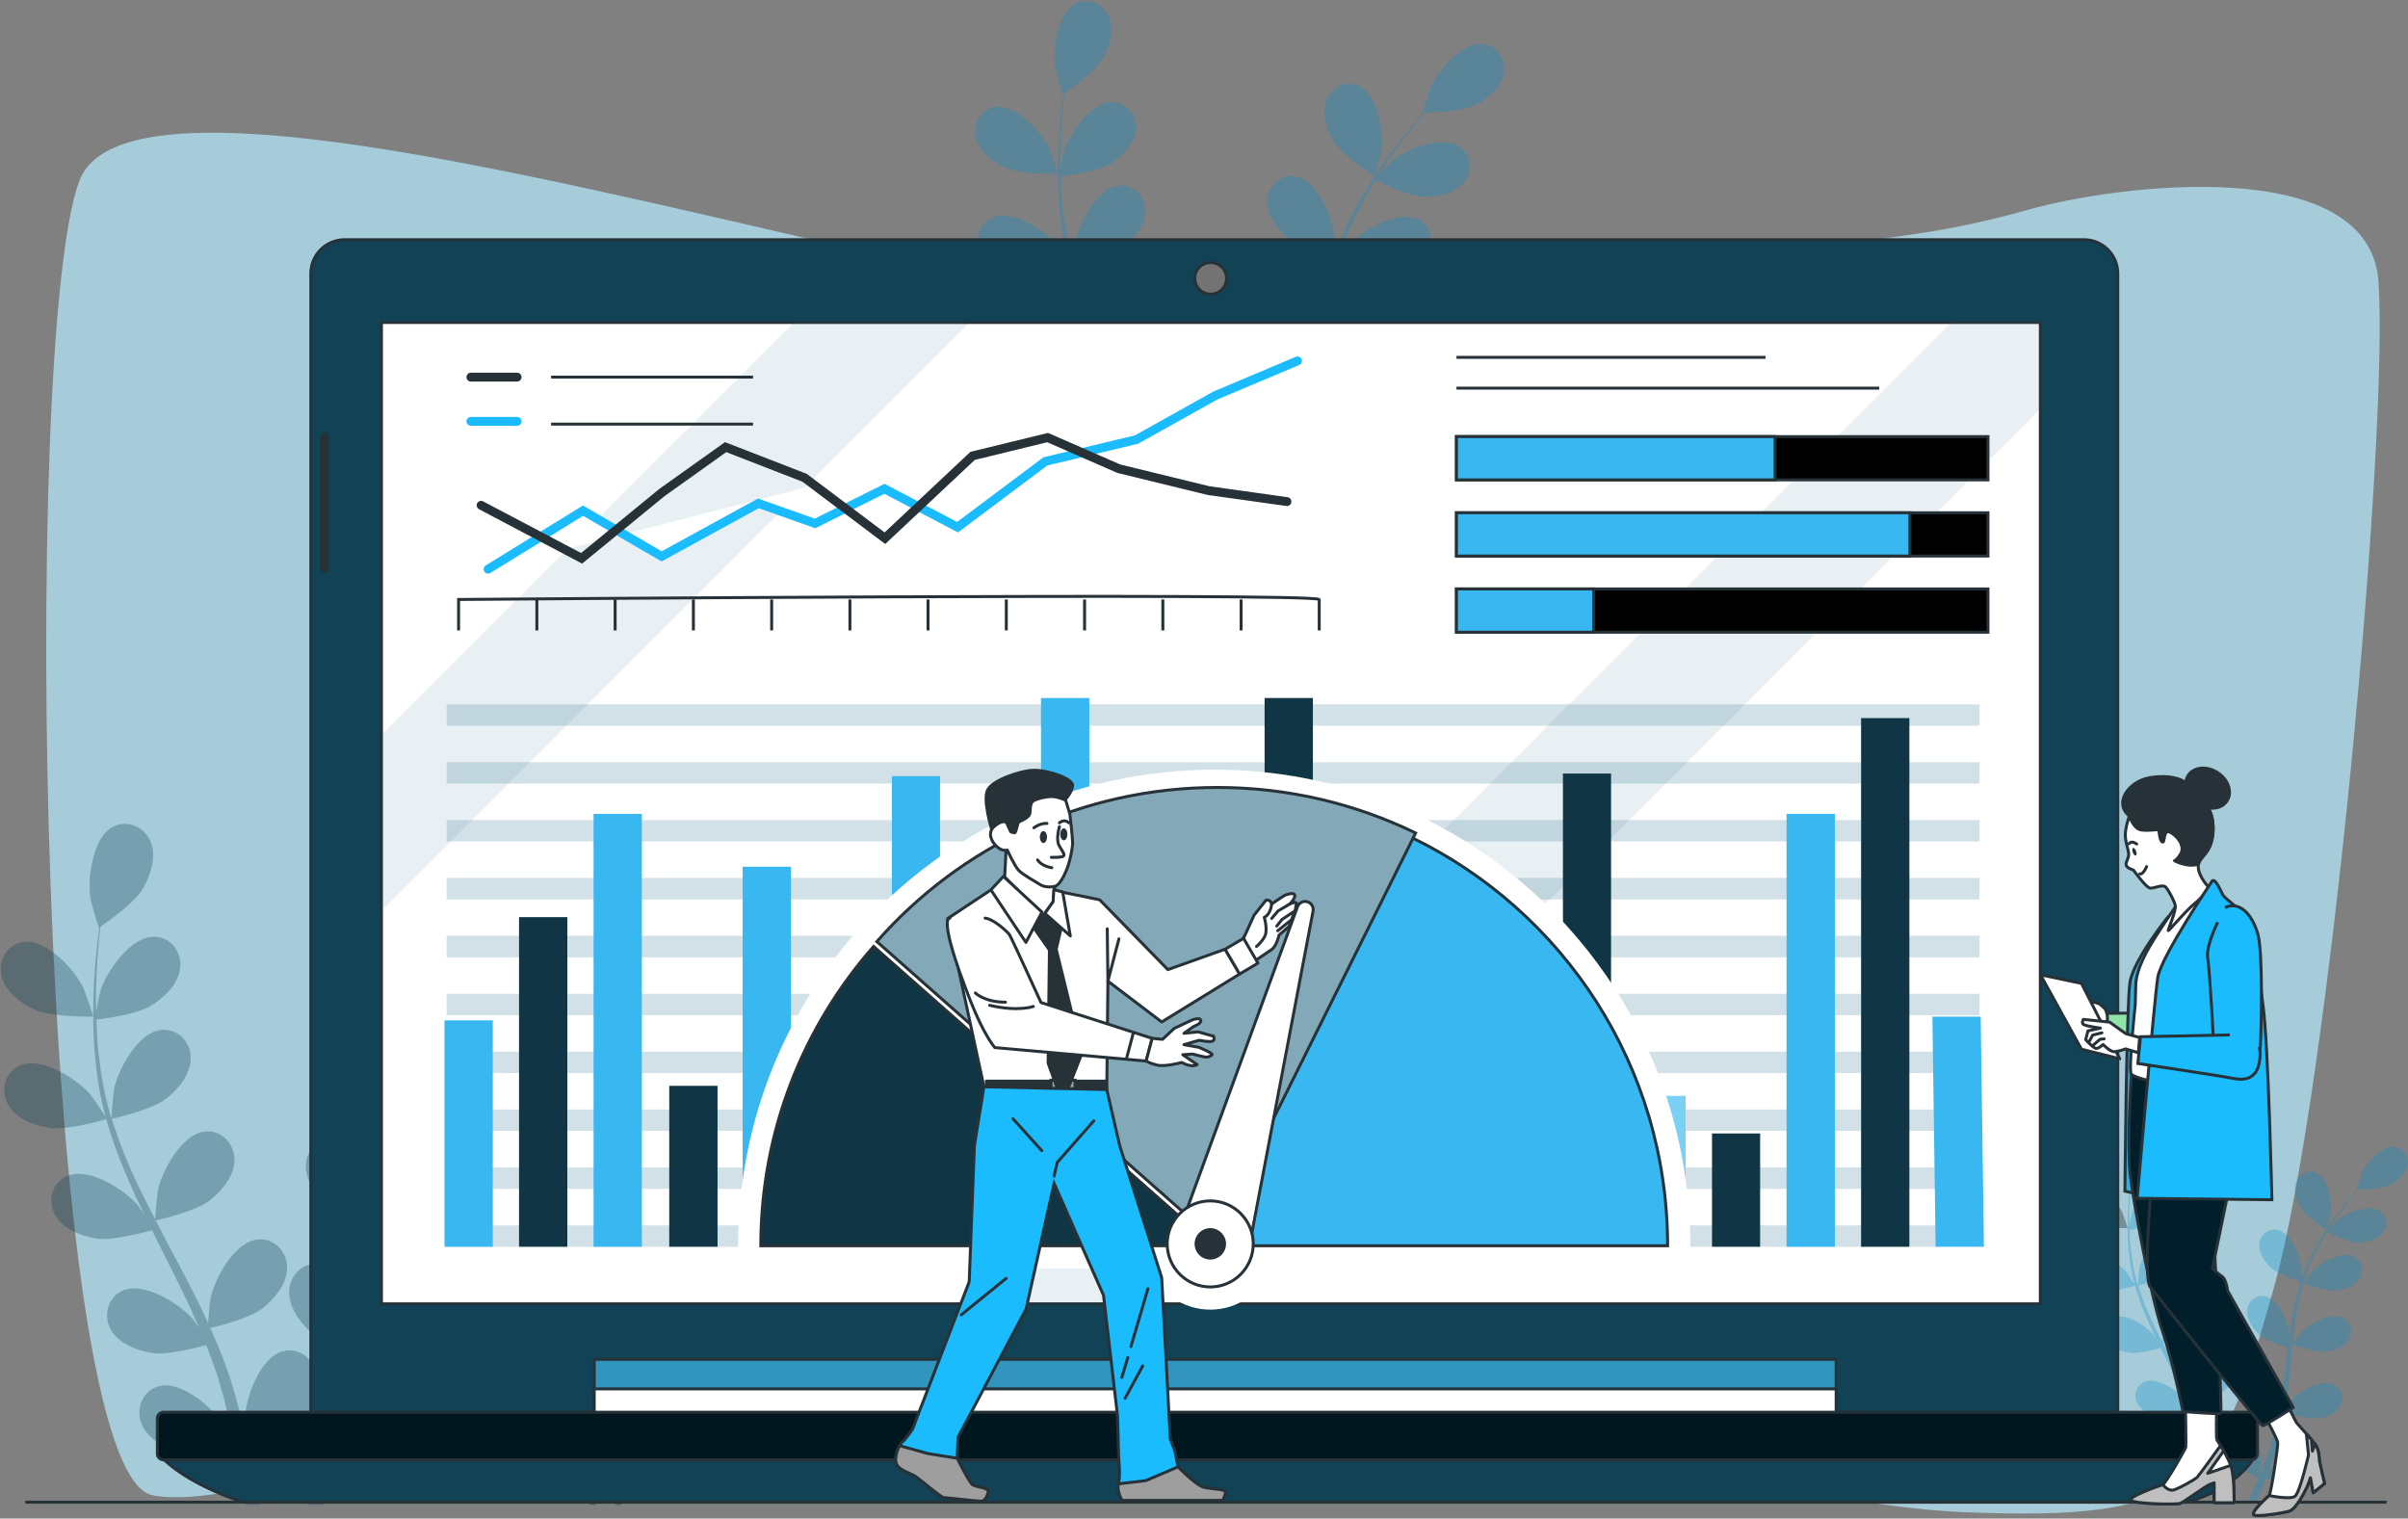
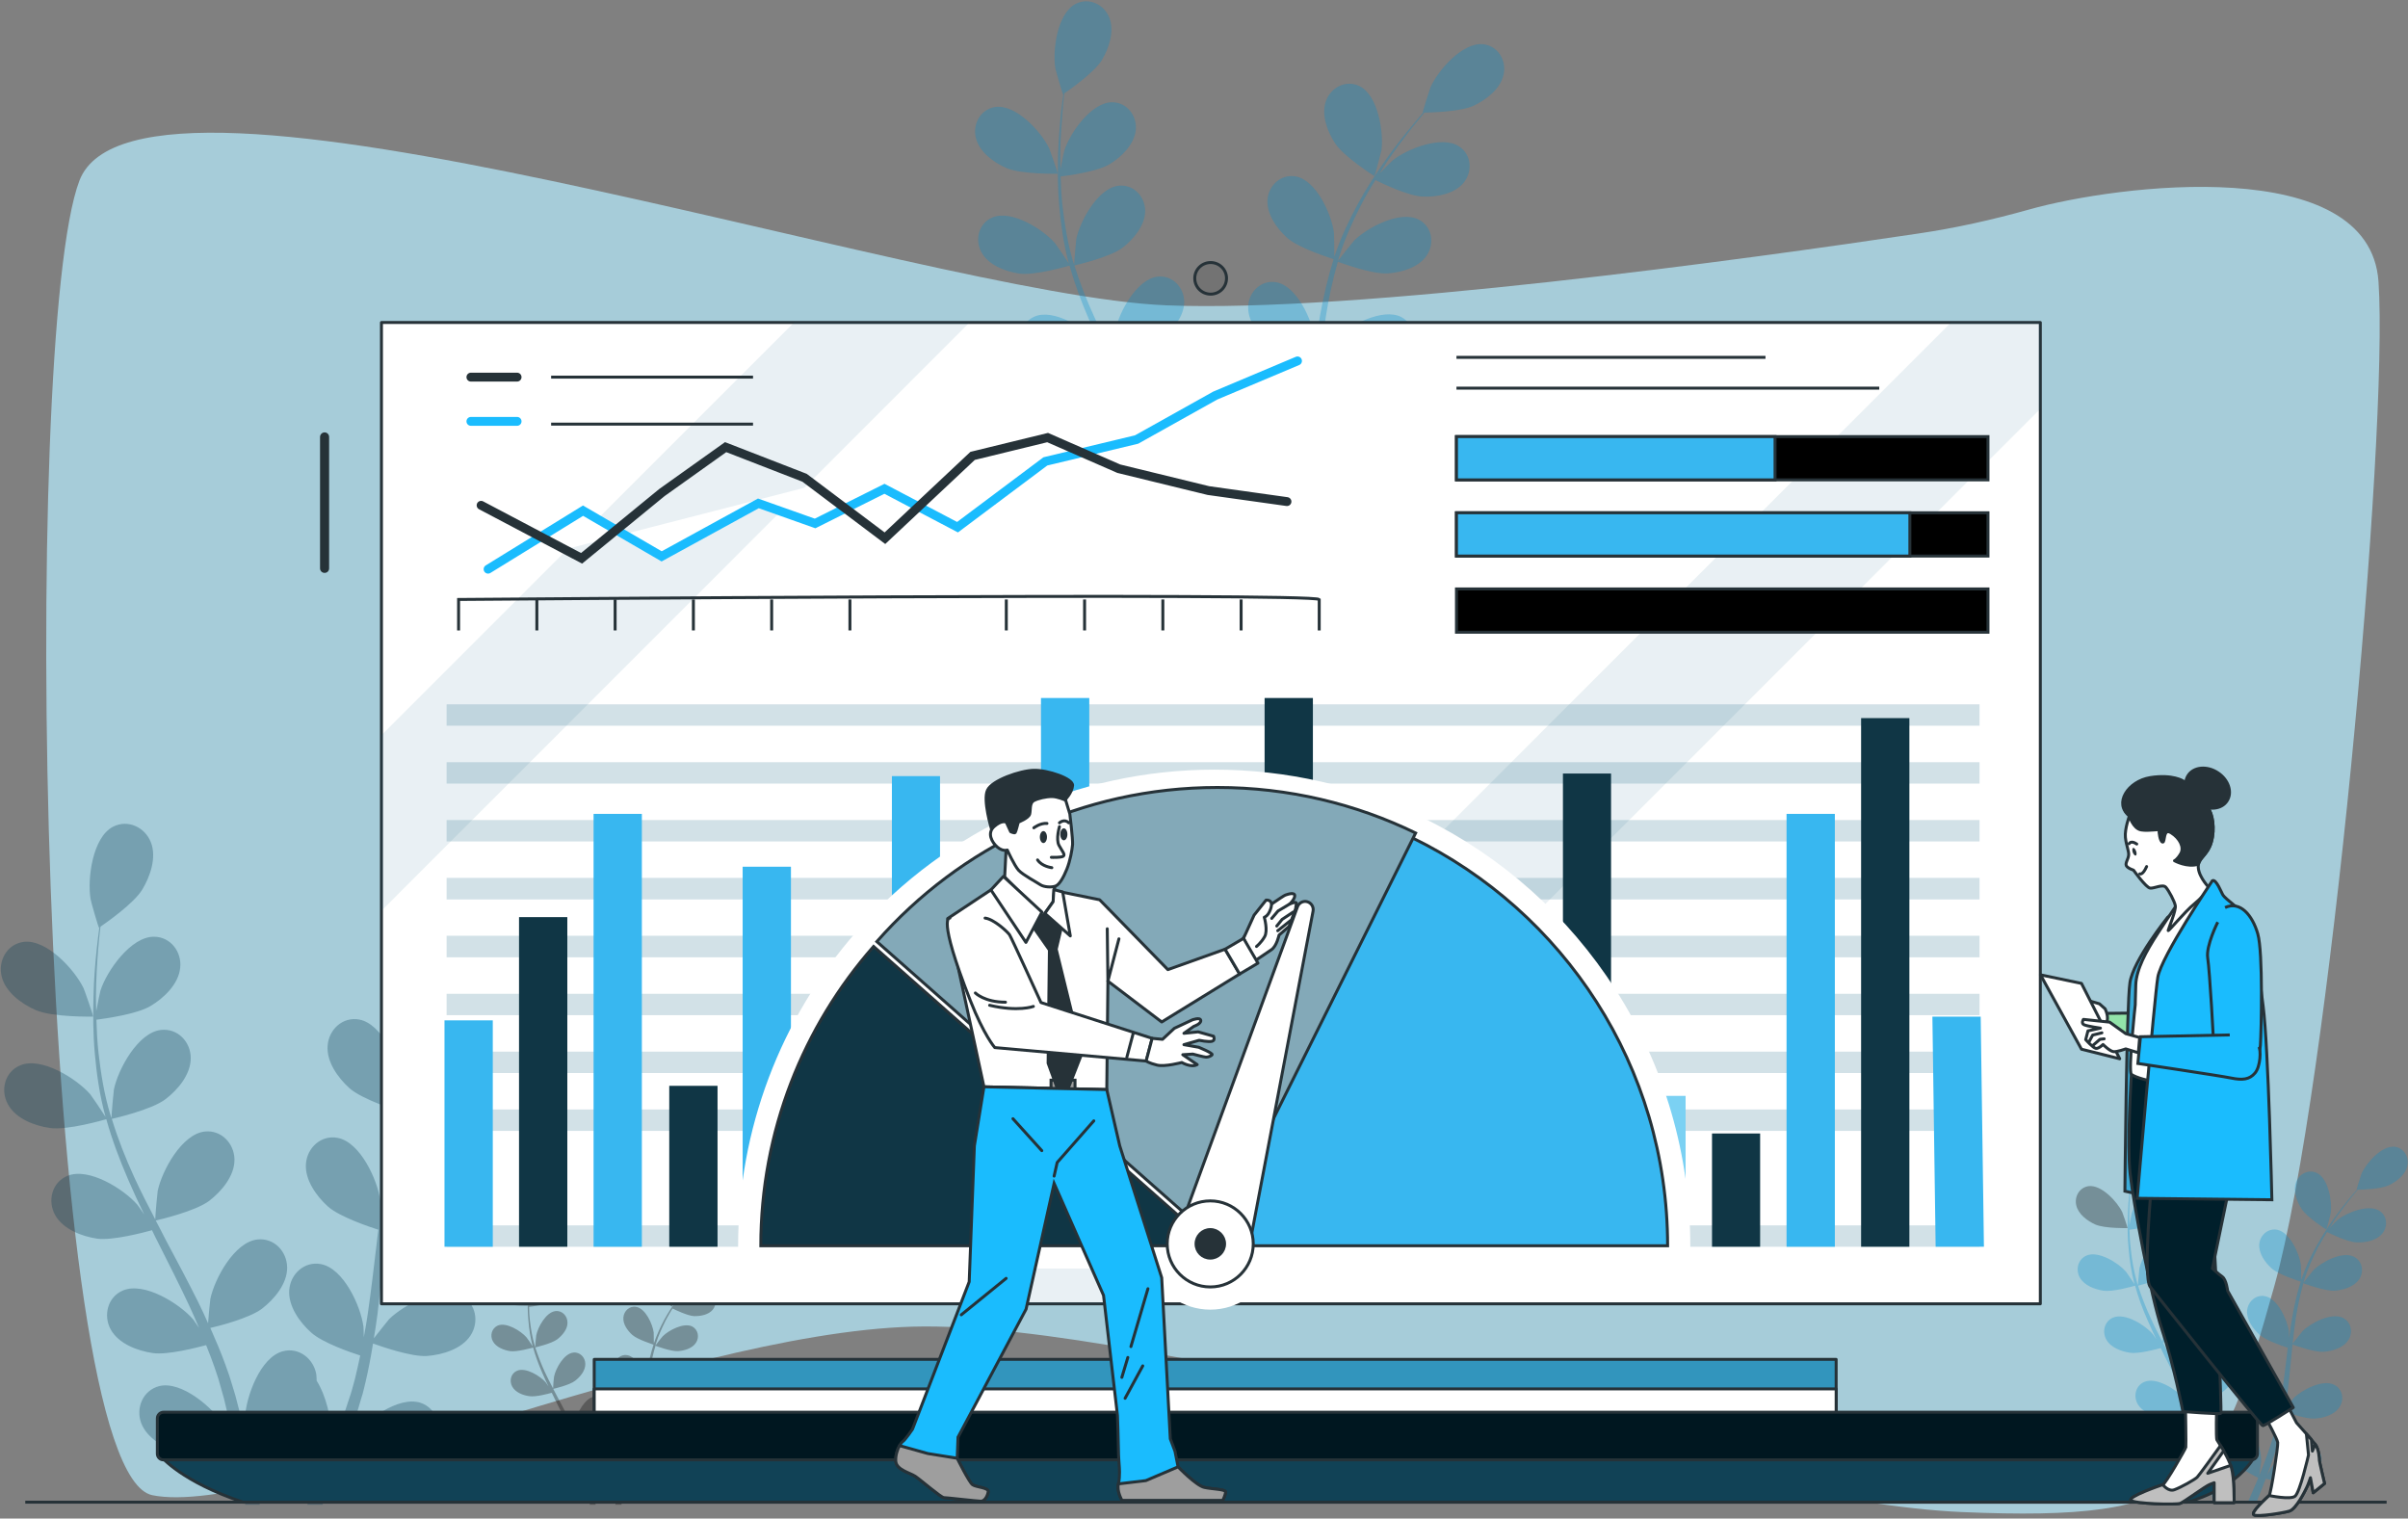
<svg xmlns="http://www.w3.org/2000/svg" width="1627" height="1026" viewBox="0 0 1627 1026" fill="none">
  <rect x="0" y="0" width="1627" height="1026" fill="#808080" stroke="none" />
  <path opacity="0.7" d="M1370.91 141.581C1346.38 148.48 1321.42 154.064 1296.13 157.787C1181.16 174.978 916.42 211.551 788.1 206.295C621.458 199.506 93.504 17.3 53.651 122.09C13.687 226.771 25.402 994.245 102.92 1010.23C180.329 1026.11 454.817 900.843 616.75 896.354C778.684 891.755 1165.84 1014.72 1325.47 1021.62C1484.99 1028.41 1499.12 1003.33 1536.67 868.979C1574.12 734.625 1614.08 292.798 1607.07 190.308C1601.05 103.257 1430.58 124.718 1370.91 141.581Z" fill="#B7EDFF" />
  <g opacity="0.3">
    <path d="M24.199 682.503C35.476 687.431 62.958 686.883 62.958 686.883C63.286 686.774 57.045 668.816 56.498 667.721C50.476 655.129 31.425 634.324 15.878 636.405C4.71 637.938 -1.422 649.107 1.097 659.618C3.615 670.349 14.673 678.343 24.199 682.503Z" fill="#053A52" />
    <path d="M33.723 762.109C45.328 763.861 69.854 756.743 71.825 756.196C75.657 769.883 80.803 783.68 86.715 797.258C90.109 805.142 93.722 812.916 97.445 820.581C95.255 817.296 93.175 814.449 92.847 814.011C83.759 803.499 59.89 788.388 45.438 794.52C35.036 798.9 31.971 811.383 37.226 820.909C42.591 830.545 55.292 835.363 65.584 836.896C76.095 838.32 97.117 832.735 102.7 831.202C104.124 834.159 105.547 837.115 107.08 840.072C114.197 854.197 121.313 868.213 127.883 882.228C130.182 887.156 132.372 892.193 134.452 897.12C132.481 894.164 130.73 891.755 130.511 891.426C121.313 880.805 97.445 865.804 82.993 871.936C72.701 876.316 69.635 888.798 74.781 898.215C80.146 907.961 92.847 912.669 103.248 914.202C113.211 915.625 132.7 910.589 139.27 908.837C141.35 913.983 143.321 919.129 145.073 924.166C146.167 927.67 147.481 930.955 148.357 934.459C149.379 937.963 150.364 941.431 151.313 944.862C152.846 951.541 154.598 958.439 156.021 965.009C157.007 969.608 157.883 973.988 158.759 978.368C156.569 973.441 151.861 963.805 151.423 963.038C143.978 951.212 122.627 932.707 107.518 936.54C96.569 939.387 91.642 951.212 95.365 961.396C99.197 971.689 111.022 978.368 120.985 981.434C132.043 984.828 156.35 981.763 159.416 981.325C160.839 988.661 162.262 995.669 163.357 1002.46C164.233 1007.42 165.036 1012.17 165.766 1016.69H175.51C174.634 1011.58 173.613 1006.25 172.445 1000.71C171.021 993.26 169.379 985.485 167.518 977.383C169.379 976.616 179.78 972.455 188.977 967.309C196.97 975.959 217.444 986.142 220.182 987.456C217.335 994.355 214.598 1000.92 211.861 1007.17C210.437 1010.56 209.014 1013.63 207.59 1016.69H217.882C218.758 1014.72 219.525 1012.86 220.401 1010.78C223.247 1003.88 226.204 996.326 229.05 988.661C232.006 989.208 256.094 994.136 267.371 991.617C277.554 989.318 289.926 983.514 294.415 973.441C298.904 963.586 294.853 951.431 284.232 947.818C269.342 942.891 246.678 959.753 238.466 970.922C237.919 971.689 233.43 979.463 230.693 984.39C231.897 981.215 232.992 978.149 234.196 974.864C236.605 968.404 238.795 961.943 241.094 954.935C242.116 951.504 243.138 948.037 244.16 944.533C245.364 941.139 246.021 937.416 247.006 933.693C248.977 925.261 250.619 916.611 252.043 907.742C257.736 909.822 277.992 916.83 288.393 916.173C298.794 915.406 311.933 911.574 317.955 902.267C323.867 893.288 321.678 880.586 311.714 875.44C297.809 868.322 272.846 881.462 262.882 891.317C262.335 891.974 255.984 899.858 252.59 904.238C253.466 898.982 254.342 893.726 254.999 888.36C256.86 872.812 258.393 857.044 259.926 841.276C260.364 836.458 260.911 831.64 261.349 826.822C263.43 827.589 287.189 836.458 298.904 835.692C309.305 834.925 322.444 831.093 328.466 821.895C334.378 812.806 332.298 800.214 322.225 794.958C308.32 787.841 283.357 801.09 273.503 810.945C272.736 811.602 263.649 822.99 261.459 825.946C262.554 815.434 263.758 804.923 265.4 794.52C267.59 780.285 270.546 766.489 274.488 753.239C275.364 753.568 300.218 762.985 312.152 762.109C322.663 761.342 335.692 757.51 341.714 748.312C347.626 739.224 345.546 726.631 335.473 721.375C321.568 714.258 296.605 727.507 286.751 737.362C285.984 738.129 276.24 750.283 274.597 752.692C274.816 751.925 274.926 751.049 275.254 750.283C279.524 736.158 285.437 723.127 291.568 711.082C295.181 704.184 298.904 697.724 302.736 691.482C307.225 693.672 327.699 703.637 338.539 704.075C348.94 704.513 362.407 702.104 369.415 693.563C376.203 685.241 375.546 672.43 366.13 666.188C353.101 657.538 326.824 667.94 315.875 676.7C315.327 677.138 309.853 682.613 305.911 686.664C307.663 683.927 309.415 680.97 311.167 678.342C317.736 668.488 324.305 659.947 330.218 652.282C333.612 648.011 336.787 644.179 339.743 640.675C345.218 640.565 367.444 639.909 377.079 635.31C386.604 630.93 397.334 622.608 399.633 611.767C401.933 601.256 395.363 590.196 384.196 588.992C368.539 587.349 350.145 608.701 344.451 621.403C343.904 622.498 338.21 640.675 338.539 640.675C338.539 640.675 338.758 640.675 338.867 640.675C335.911 644.069 332.736 647.683 329.451 651.625C323.32 659.18 316.532 667.612 309.743 677.466C302.955 687.102 295.838 697.943 289.378 709.988C282.809 721.923 276.568 734.953 271.86 749.188C271.86 749.334 271.824 749.516 271.751 749.735C271.86 745.136 271.641 732.216 271.532 731.34C269.67 717.433 258.065 691.701 242.736 688.854C231.568 686.774 222.262 695.534 221.386 706.265C220.401 717.324 228.393 728.274 236.167 735.282C245.036 743.056 269.342 750.721 271.313 751.268C266.933 764.846 263.649 779.19 261.021 793.863C259.488 802.185 258.284 810.726 257.079 819.267C257.079 815.215 256.97 811.711 256.97 811.164C255.109 797.367 243.503 771.635 228.065 768.788C217.006 766.708 207.59 775.358 206.715 786.198C205.839 797.148 213.831 808.208 221.605 815.215C229.488 822.223 250.182 829.122 255.656 830.874C255.218 834.159 254.78 837.444 254.452 840.729C252.59 856.387 250.729 872.045 248.539 887.375C247.773 892.85 246.787 898.106 245.802 903.471C245.692 899.858 245.692 896.901 245.583 896.463C243.831 882.666 232.225 856.934 216.788 854.087C205.729 852.007 196.313 860.657 195.437 871.498C194.561 882.447 202.554 893.507 210.328 900.405C217.882 907.194 236.824 913.764 243.393 915.844C242.189 921.21 241.094 926.685 239.78 931.831C238.685 935.335 238.028 938.839 236.824 942.234C235.656 945.738 234.525 949.169 233.43 952.526C231.131 958.987 228.722 965.666 226.313 971.908C224.671 976.288 222.919 980.449 221.277 984.609C222.152 979.244 223.576 968.623 223.576 967.747C223.795 958.549 220.51 943.438 213.941 932.817C213.941 931.43 213.868 930.043 213.722 928.656C211.97 918.034 201.897 910.041 191.058 912.997C175.839 917.049 166.313 943.548 165.547 957.563C165.547 958.33 166.094 967.309 166.532 973.003C165.766 969.718 164.999 966.542 164.233 963.148C162.591 956.468 160.839 949.789 158.978 942.672C157.956 939.241 156.897 935.773 155.802 932.269C154.817 928.875 153.394 925.261 152.189 921.757C149.233 913.545 145.729 905.442 142.116 897.23C148.029 895.916 168.722 890.55 177.043 884.199C185.255 877.849 194.123 867.446 194.014 856.387C193.904 845.546 185.255 836.239 173.977 837.444C158.43 839.086 144.963 863.942 142.116 877.63C141.897 878.506 141.021 888.47 140.583 894.054C138.394 889.127 136.204 884.309 133.795 879.491C126.788 865.475 119.343 851.459 111.897 837.553C109.708 833.283 107.518 828.903 105.219 824.632C107.299 824.194 132.153 818.391 141.459 811.274C149.671 804.923 158.54 794.52 158.43 783.461C158.321 772.621 149.562 763.313 138.394 764.518C122.846 766.16 109.379 791.016 106.533 804.704C106.314 805.689 105 820.143 104.89 823.866C99.963 814.449 95.146 805.032 90.766 795.506C84.744 782.366 79.598 769.226 75.547 755.977C76.533 755.758 102.372 749.954 111.897 742.618C120.219 736.267 128.978 725.865 128.868 714.805C128.868 703.965 120.109 694.658 108.832 695.862C93.284 697.505 79.817 722.361 76.971 736.048C76.752 737.034 75.328 752.692 75.328 755.429C75.109 754.663 74.781 753.896 74.562 753.13C70.292 739.005 68.102 724.879 66.569 711.411C65.693 703.637 65.365 696.191 65.146 688.964C70.073 688.307 92.518 685.35 101.825 679.656C110.803 674.291 120.657 664.874 121.751 653.924C122.956 643.193 115.292 632.901 104.014 632.901C88.357 632.791 72.153 656.005 67.883 669.254C67.664 670.021 66.022 677.576 65.036 683.16C64.927 679.875 64.817 676.481 64.817 673.306C64.927 661.48 65.584 650.639 66.35 641.113C66.788 635.638 67.336 630.711 67.883 626.112C72.482 622.936 90.547 610.234 96.131 601.037C101.496 592.167 105.985 579.246 101.934 569.063C97.992 558.989 86.496 553.405 76.423 558.551C62.518 565.669 58.905 593.7 61.204 607.497C61.314 608.701 66.569 626.988 66.898 626.769L67.117 626.659C66.569 631.039 65.912 635.748 65.365 641.004C64.379 650.53 63.394 661.48 63.175 673.306C62.847 685.241 62.847 698.052 64.051 711.739C65.255 725.317 67.226 739.662 71.168 754.115C71.241 754.261 71.277 754.407 71.277 754.553C68.868 750.721 61.642 740.1 60.985 739.333C51.788 728.821 27.92 713.71 13.577 719.842C3.175 724.222 0.11 736.705 5.365 746.122C10.621 755.867 23.431 760.685 33.723 762.109Z" fill="#053A52" />
    <path d="M302.19 688.635C302.409 688.745 307.117 670.349 307.336 669.145C309.197 655.238 304.818 627.426 290.694 620.637C280.621 615.709 269.234 621.622 265.511 631.806C261.789 642.099 266.497 654.91 272.19 663.67C278.869 673.963 302.08 688.526 302.19 688.635Z" fill="black" />
  </g>
  <g opacity="0.3">
    <path d="M340.73 880.367C345.328 882.447 356.606 882.119 356.606 882.119C356.715 882.119 354.197 874.783 353.978 874.345C351.46 869.198 343.686 860.767 337.336 861.643C332.847 862.19 330.328 866.789 331.314 871.06C332.409 875.44 336.898 878.725 340.73 880.367Z" fill="black" />
    <path d="M344.673 912.888C349.381 913.545 359.344 910.698 360.22 910.479C361.753 916.064 363.833 921.648 366.242 927.232C367.629 930.444 369.089 933.62 370.622 936.759C369.746 935.445 368.87 934.24 368.76 934.021C365.038 929.751 355.293 923.619 349.381 926.137C345.22 927.889 343.906 932.926 346.096 936.868C348.286 940.81 353.432 942.781 357.702 943.329C361.972 943.986 370.512 941.686 372.811 941.029C373.395 942.27 373.979 943.475 374.563 944.643C377.41 950.446 380.366 956.14 383.103 961.834C383.979 963.914 384.855 965.885 385.731 967.966C384.965 966.761 384.198 965.776 384.089 965.666C380.366 961.286 370.622 955.154 364.709 957.673C360.549 959.425 359.235 964.571 361.425 968.404C363.614 972.346 368.76 974.317 373.03 974.864C377.081 975.521 384.965 973.441 387.702 972.674C388.468 974.755 389.344 976.945 390.11 978.916C390.548 980.339 391.096 981.763 391.424 983.186C391.789 984.573 392.191 985.997 392.629 987.457C393.286 990.194 393.943 992.931 394.49 995.669C394.928 997.53 395.256 999.282 395.694 1001.03C394.709 999.063 392.848 995.121 392.629 994.793C389.673 989.975 380.913 982.42 374.782 984.062C370.293 985.157 368.322 989.975 369.746 994.136C371.388 998.406 376.205 1001.14 380.257 1002.35C384.746 1003.66 394.709 1002.46 395.913 1002.24C396.461 1005.3 397.008 1008.15 397.556 1010.89C397.921 1012.93 398.249 1014.87 398.541 1016.69H402.483C402.118 1014.65 401.716 1012.5 401.278 1010.23C400.621 1007.17 399.964 1003.99 399.198 1000.71C399.964 1000.38 404.235 998.625 407.957 996.545C411.242 1000.16 419.563 1004.21 420.658 1004.76C419.563 1007.6 418.359 1010.34 417.264 1012.86C416.716 1014.17 416.169 1015.49 415.621 1016.69H419.782C420.074 1015.96 420.402 1015.16 420.767 1014.28C421.972 1011.44 423.176 1008.37 424.38 1005.3C425.585 1005.52 435.329 1007.49 439.928 1006.51C444.088 1005.52 449.125 1003.22 450.986 999.063C452.847 995.012 451.205 990.085 446.826 988.661C440.804 986.581 431.497 993.479 428.103 998.078C427.994 998.297 426.132 1001.47 424.928 1003.55C425.475 1002.24 425.913 1001.03 426.461 999.611C427.337 996.983 428.322 994.355 429.198 991.508C429.636 990.121 430.074 988.734 430.512 987.347C430.95 985.924 431.278 984.391 431.607 982.858C432.483 979.463 433.14 975.85 433.687 972.236C435.986 973.112 444.307 975.959 448.577 975.74C452.738 975.412 458.103 973.879 460.512 970.046C462.92 966.323 462.154 961.177 457.993 959.096C452.3 956.14 442.227 961.615 438.176 965.557C437.848 965.885 435.329 969.061 433.906 970.813C434.234 968.732 434.563 966.542 434.891 964.352C435.658 958.001 436.315 951.541 436.862 945.19C437.081 943.219 437.3 941.248 437.519 939.277C438.285 939.606 448.03 943.219 452.847 942.891C457.118 942.562 462.373 941.029 464.891 937.197C467.3 933.583 466.424 928.437 462.373 926.247C456.68 923.4 446.497 928.765 442.446 932.817C442.118 933.036 438.395 937.744 437.519 938.949C437.957 934.569 438.504 930.298 439.161 926.137C440.037 920.334 441.242 914.64 442.884 909.275C443.212 909.384 453.395 913.217 458.212 912.888C462.482 912.56 467.847 911.027 470.256 907.194C472.665 903.581 471.789 898.434 467.738 896.244C462.044 893.397 451.862 898.763 447.811 902.814C447.483 903.033 443.541 908.07 442.884 909.056C442.993 908.727 443.103 908.399 443.103 908.07C444.855 902.267 447.373 897.011 449.782 892.083C451.315 889.236 452.847 886.609 454.38 884.09C456.242 884.966 464.563 889.017 468.942 889.236C473.212 889.346 478.687 888.36 481.533 884.966C484.38 881.462 484.052 876.316 480.22 873.797C474.964 870.184 464.234 874.454 459.745 878.068C459.526 878.177 457.227 880.477 455.694 882.119C456.351 880.915 457.118 879.82 457.774 878.725C460.512 874.673 463.139 871.169 465.548 868.103C466.971 866.351 468.285 864.818 469.49 863.285C471.679 863.285 480.767 863.066 484.709 861.205C488.541 859.343 492.92 855.949 493.906 851.569C494.782 847.189 492.154 842.7 487.555 842.262C481.205 841.605 473.65 850.255 471.351 855.511C471.132 855.949 468.833 863.285 468.942 863.285H469.052C467.884 864.672 466.606 866.169 465.22 867.775C462.811 870.841 459.964 874.345 457.227 878.287C454.49 882.338 451.534 886.718 448.906 891.536C446.278 896.463 443.76 901.829 441.789 907.632C441.789 907.705 441.789 907.778 441.789 907.851C441.789 905.88 441.68 900.734 441.68 900.296C440.913 894.602 436.205 884.09 429.855 882.995C425.366 882.119 421.534 885.733 421.205 890.112C420.767 894.602 424.052 899.091 427.227 901.938C430.84 905.114 440.804 908.18 441.57 908.508C439.818 913.983 438.395 919.787 437.3 925.809C436.716 929.24 436.205 932.707 435.767 936.211C435.767 934.569 435.767 933.145 435.658 932.926C435.001 927.232 430.183 916.721 423.942 915.626C419.453 914.75 415.621 918.254 415.183 922.633C414.855 927.232 418.14 931.722 421.315 934.569C424.49 937.416 432.921 940.153 435.22 940.92C435.001 942.234 434.818 943.584 434.672 944.971C433.906 951.322 433.139 957.782 432.264 964.024C431.935 966.214 431.497 968.294 431.169 970.484C431.169 969.061 431.059 967.856 431.059 967.637C430.293 962.053 425.585 951.541 419.344 950.337C414.745 949.57 410.913 953.074 410.585 957.454C410.256 961.943 413.541 966.433 416.716 969.28C419.782 972.017 427.446 974.755 430.183 975.521C429.636 977.821 429.198 980.011 428.65 982.091C428.213 983.515 427.994 984.938 427.446 986.362C427.008 987.749 426.57 989.135 426.132 990.522C425.147 993.15 424.161 995.888 423.176 998.516C422.519 1000.27 421.862 1001.91 421.096 1003.66C421.534 1001.47 422.081 997.092 422.081 996.764C422.191 992.931 420.877 986.8 418.14 982.529C418.14 981.945 418.103 981.361 418.03 980.777C417.373 976.507 413.213 973.222 408.833 974.426C402.592 976.069 398.76 986.909 398.432 992.603C398.432 992.931 398.651 996.545 398.76 998.844C398.541 997.53 398.213 996.216 397.884 994.902C397.227 992.165 396.461 989.428 395.694 986.471C395.329 985.084 394.928 983.697 394.49 982.31C394.052 980.887 393.505 979.463 392.957 977.93C391.753 974.645 390.329 971.36 388.906 967.966C391.205 967.418 399.746 965.228 403.14 962.71C406.424 960.082 410.037 955.811 410.037 951.322C410.037 946.942 406.424 943.11 401.826 943.548C395.475 944.314 390.001 954.388 388.797 959.972C388.797 960.301 388.359 964.462 388.249 966.652C387.373 964.681 386.388 962.71 385.402 960.739C382.665 955.045 379.6 949.351 376.534 943.657C375.658 941.905 374.746 940.153 373.797 938.401C374.673 938.182 384.746 935.883 388.578 932.926C391.972 930.298 395.585 926.137 395.475 921.538C395.475 917.159 391.862 913.326 387.373 913.874C381.023 914.531 375.439 924.604 374.344 930.189C374.235 930.627 373.687 936.54 373.687 938.073C371.607 934.24 369.746 930.408 367.884 926.466C365.476 921.1 363.395 915.735 361.643 910.37C362.081 910.26 372.592 907.851 376.534 904.895C379.928 902.267 383.541 898.106 383.432 893.616C383.432 889.127 379.819 885.295 375.33 885.842C368.979 886.499 363.395 896.682 362.3 902.267C362.191 902.705 361.643 909.056 361.643 910.151C361.534 909.822 361.424 909.494 361.315 909.165C359.563 903.471 358.687 897.668 358.03 892.193C357.702 889.017 357.483 885.952 357.483 882.995C359.454 882.776 368.651 881.572 372.483 879.272C376.096 877.082 380.147 873.25 380.585 868.76C381.023 864.38 377.848 860.11 373.249 860.11C366.899 860.11 360.33 869.527 358.578 875.002C358.468 875.33 357.811 878.396 357.373 880.696C357.373 879.382 357.373 877.958 357.373 876.644C357.373 871.826 357.702 867.446 357.921 863.504C358.14 861.314 358.359 859.234 358.578 857.372C360.439 856.168 367.775 850.912 370.074 847.189C372.264 843.576 374.125 838.32 372.483 834.049C370.841 829.998 366.133 827.698 362.081 829.779C356.388 832.735 354.855 844.123 355.841 849.817C355.95 850.255 358.03 857.701 358.14 857.701L358.249 857.591C358.03 859.416 357.811 861.387 357.592 863.504C357.154 867.337 356.716 871.826 356.607 876.644C356.498 881.462 356.498 886.718 357.045 892.302C357.483 897.887 358.359 903.69 359.892 909.603C359.892 909.676 359.928 909.749 360.001 909.822C359.016 908.18 356.06 903.909 355.731 903.581C352.008 899.31 342.264 893.178 336.352 895.587C332.191 897.449 330.877 902.486 333.067 906.318C335.257 910.26 340.403 912.231 344.673 912.888Z" fill="black" />
    <path d="M454.16 882.885C454.269 882.885 456.13 875.439 456.24 874.892C457.006 869.308 455.254 857.92 449.452 855.182C445.291 853.102 440.692 855.511 439.16 859.672C437.627 863.942 439.598 869.089 441.897 872.702C444.634 876.863 454.16 882.885 454.16 882.885Z" fill="black" />
  </g>
  <g opacity="0.3">
    <path d="M1415.8 827.37C1422.15 830.107 1437.59 829.779 1437.59 829.779C1437.7 829.779 1434.3 819.705 1433.97 819.048C1430.58 811.931 1419.85 800.324 1411.2 801.419C1404.96 802.295 1401.45 808.536 1402.88 814.449C1404.3 820.472 1410.43 824.961 1415.8 827.37Z" fill="black" />
    <path d="M1421.16 872.045C1427.73 873.031 1441.53 868.979 1442.62 868.651C1444.7 876.425 1447.55 884.09 1450.94 891.755C1452.8 896.135 1454.89 900.515 1456.97 904.895C1455.76 903.033 1454.56 901.391 1454.34 901.172C1449.3 895.259 1435.83 886.828 1427.73 890.222C1421.93 892.741 1420.18 899.639 1423.13 905.004C1426.09 910.479 1433.32 913.107 1439.12 913.983C1444.92 914.859 1456.75 911.684 1459.92 910.808C1460.72 912.487 1461.53 914.129 1462.33 915.735C1466.38 923.729 1470.32 931.612 1474.05 939.496C1475.36 942.234 1476.56 945.081 1477.77 947.818C1476.56 946.176 1475.69 944.752 1475.47 944.643C1470.32 938.73 1456.97 930.189 1448.86 933.693C1443.06 936.102 1441.31 943.11 1444.26 948.475C1447.22 953.841 1454.34 956.578 1460.14 957.454C1465.83 958.221 1476.78 955.374 1480.4 954.388C1481.6 957.235 1482.7 960.192 1483.68 962.929C1484.34 964.9 1484.99 966.761 1485.54 968.732C1486.13 970.703 1486.67 972.674 1487.18 974.645C1488.06 978.368 1489.05 982.201 1489.81 985.924C1490.36 988.442 1490.91 990.961 1491.34 993.37C1490.14 990.632 1487.51 985.267 1487.29 984.829C1483.13 978.149 1471.09 967.747 1462.55 969.937C1456.42 971.579 1453.68 978.149 1455.76 983.843C1457.95 989.647 1464.63 993.479 1470.21 995.122C1476.34 997.093 1490.03 995.341 1491.78 995.122C1492.55 999.173 1493.32 1003.11 1493.97 1006.95C1494.48 1009.72 1494.92 1012.39 1495.29 1014.94H1500.76C1500.25 1012.09 1499.7 1009.1 1499.12 1005.96C1498.24 1001.8 1497.37 997.421 1496.27 992.822C1497.37 992.494 1503.17 990.085 1508.32 987.238C1512.8 992.056 1524.3 997.75 1525.83 998.516C1524.3 1002.35 1522.66 1006.07 1521.13 1009.58C1520.36 1011.44 1519.59 1013.19 1518.83 1014.94H1524.63C1525.07 1013.85 1525.51 1012.75 1525.94 1011.66C1527.59 1007.71 1529.23 1003.55 1530.87 999.173C1532.51 999.501 1546.09 1002.24 1552.33 1000.82C1558.02 999.501 1565.03 996.326 1567.55 990.632C1570.07 985.157 1567.77 978.259 1561.86 976.288C1553.42 973.441 1540.72 982.967 1536.13 989.318C1535.8 989.647 1533.28 994.027 1531.75 996.764C1532.4 995.012 1533.06 993.26 1533.72 991.508C1535.03 987.895 1536.24 984.172 1537.55 980.23C1538.13 978.332 1538.72 976.397 1539.3 974.426C1539.96 972.565 1540.4 970.375 1540.94 968.404C1542.04 963.586 1542.91 958.768 1543.79 953.841C1546.97 954.936 1558.24 958.878 1564.15 958.44C1569.96 958.111 1577.29 955.921 1580.69 950.775C1584.08 945.628 1582.88 938.511 1577.18 935.664C1569.41 931.612 1555.4 939.058 1549.81 944.533C1549.48 944.971 1545.98 949.351 1544.12 951.76C1544.56 948.804 1544.99 945.847 1545.43 942.891C1546.42 934.131 1547.29 925.262 1548.17 916.502C1548.46 913.801 1548.72 911.1 1548.94 908.399C1550.14 908.837 1563.5 913.764 1570.07 913.326C1575.87 912.888 1583.21 910.808 1586.6 905.552C1589.99 900.515 1588.79 893.398 1583.1 890.441C1575.32 886.499 1561.31 893.836 1555.72 899.42C1555.4 899.858 1550.25 906.209 1549.05 907.851C1549.7 901.938 1550.36 896.026 1551.24 890.222C1552.55 882.229 1554.19 874.454 1556.27 867.008C1556.82 867.227 1570.83 872.483 1577.51 872.045C1583.32 871.607 1590.65 869.417 1594.05 864.271C1597.44 859.125 1596.23 852.117 1590.54 849.16C1582.77 845.109 1568.75 852.555 1563.17 858.139C1562.73 858.577 1557.26 865.366 1556.38 866.68C1556.49 866.242 1556.6 865.804 1556.71 865.366C1559.12 857.482 1562.51 850.146 1565.91 843.357C1567.99 839.524 1570.07 835.911 1572.26 832.407C1574.78 833.611 1586.16 839.196 1592.29 839.415C1598.21 839.634 1605.65 838.32 1609.59 833.502C1613.42 828.903 1613.1 821.676 1607.84 818.172C1600.5 813.354 1585.72 819.158 1579.59 824.085C1579.26 824.304 1576.2 827.37 1574.01 829.669C1574.99 828.137 1575.98 826.494 1576.96 824.961C1580.58 819.486 1584.3 814.668 1587.59 810.398C1589.56 807.989 1591.31 805.799 1592.95 803.828C1596.13 803.828 1608.5 803.39 1613.97 800.871C1619.23 798.353 1625.36 793.754 1626.56 787.622C1627.88 781.709 1624.15 775.468 1617.91 774.811C1609.15 773.935 1598.75 785.87 1595.58 792.988C1595.36 793.645 1592.07 803.828 1592.29 803.828C1592.29 803.828 1592.4 803.828 1592.51 803.828C1590.76 805.689 1589.01 807.77 1587.15 809.96C1583.75 814.23 1579.92 818.939 1576.09 824.414C1572.37 829.889 1568.32 836.02 1564.7 842.7C1560.98 849.489 1557.48 856.825 1554.85 864.709C1554.85 864.855 1554.85 864.964 1554.85 865.037C1554.85 862.519 1554.74 855.292 1554.63 854.745C1553.64 846.97 1547.18 832.516 1538.53 830.874C1532.29 829.779 1527.04 834.597 1526.49 840.619C1526.05 846.861 1530.43 852.993 1534.81 856.935C1539.74 861.314 1553.42 865.585 1554.52 865.913C1552.11 873.578 1550.25 881.572 1548.83 889.784C1547.95 894.493 1547.29 899.31 1546.64 904.019C1546.53 901.829 1546.53 899.858 1546.53 899.529C1545.43 891.755 1538.97 877.301 1530.32 875.768C1524.08 874.564 1518.83 879.491 1518.28 885.514C1517.84 891.755 1522.33 897.887 1526.71 901.829C1531.09 905.771 1542.7 909.603 1545.76 910.589C1545.54 912.414 1545.32 914.275 1545.1 916.173C1544.01 924.933 1543.02 933.802 1541.71 942.343C1541.27 945.409 1540.72 948.366 1540.18 951.322C1540.18 949.351 1540.18 947.709 1540.18 947.49C1539.08 939.715 1532.62 925.262 1523.97 923.619C1517.73 922.524 1512.48 927.342 1511.93 933.364C1511.49 939.606 1515.98 945.738 1520.36 949.68C1524.52 953.512 1535.25 957.126 1538.86 958.33C1538.21 961.396 1537.55 964.353 1536.78 967.309C1536.24 969.28 1535.91 971.251 1535.14 973.112C1534.56 975.083 1533.94 977.018 1533.28 978.916C1531.97 982.529 1530.65 986.362 1529.34 989.866C1528.35 992.275 1527.37 994.574 1526.49 996.874C1526.93 993.917 1527.7 988.004 1527.8 987.457C1527.91 982.31 1526.05 973.769 1522.33 967.856C1522.33 967.053 1522.29 966.287 1522.22 965.557C1521.24 959.535 1515.65 955.045 1509.52 956.688C1500.98 958.987 1495.61 973.879 1495.18 981.763C1495.18 982.201 1495.51 987.238 1495.72 990.413C1495.29 988.552 1494.96 986.8 1494.41 984.829C1493.53 981.106 1492.55 977.383 1491.45 973.331C1490.87 971.433 1490.29 969.499 1489.7 967.528C1489.16 965.557 1488.39 963.586 1487.73 961.615C1485.98 957.016 1484.12 952.417 1482.04 947.928C1485.32 947.052 1496.93 944.095 1501.64 940.591C1506.24 936.978 1511.16 931.175 1511.16 924.933C1511.16 918.911 1506.24 913.655 1499.89 914.312C1491.24 915.297 1483.57 929.203 1482.04 936.868C1481.93 937.306 1481.38 943 1481.16 946.066C1479.96 943.329 1478.75 940.591 1477.33 937.854C1473.5 929.97 1469.23 922.196 1465.07 914.312C1463.83 911.903 1462.59 909.494 1461.34 907.085C1462.55 906.866 1476.45 903.581 1481.6 899.639C1486.31 896.025 1491.24 890.222 1491.13 883.981C1491.13 877.958 1486.2 872.702 1479.96 873.359C1471.2 874.345 1463.64 888.251 1462 895.916C1461.89 896.464 1461.24 904.566 1461.13 906.647C1458.39 901.391 1455.65 896.135 1453.24 890.77C1449.85 883.433 1446.89 875.987 1444.59 868.651C1445.14 868.432 1459.7 865.147 1465.07 861.096C1469.67 857.482 1474.7 851.679 1474.59 845.437C1474.59 839.415 1469.67 834.159 1463.43 834.816C1454.67 835.801 1447 849.708 1445.47 857.373C1445.36 857.92 1444.59 866.68 1444.48 868.322C1444.37 867.884 1444.16 867.446 1444.05 867.008C1441.75 859.015 1440.43 851.131 1439.67 843.576C1439.12 839.196 1438.9 835.035 1438.79 830.874C1441.53 830.545 1454.23 828.903 1459.37 825.728C1464.41 822.662 1469.99 817.406 1470.65 811.274C1471.2 805.251 1466.93 799.448 1460.58 799.448C1451.82 799.448 1442.73 812.478 1440.32 819.924C1440.21 820.362 1439.34 824.633 1438.79 827.699C1438.68 825.837 1438.68 823.976 1438.68 822.224C1438.68 815.544 1439.12 809.412 1439.56 804.047C1439.78 800.981 1440.1 798.243 1440.32 795.615C1442.95 793.863 1453.02 786.746 1456.2 781.6C1459.26 776.563 1461.78 769.336 1459.48 763.642C1457.18 757.948 1450.72 754.773 1445.14 757.729C1437.37 761.78 1435.29 777.439 1436.6 785.213C1436.71 785.87 1439.67 796.163 1439.78 796.053L1439.89 795.944C1439.56 798.462 1439.23 801.09 1438.9 804.047C1438.35 809.412 1437.8 815.544 1437.7 822.114C1437.48 828.793 1437.48 836.13 1438.24 843.685C1438.9 851.35 1439.99 859.344 1442.18 867.446C1442.26 867.592 1442.29 867.702 1442.29 867.775C1440.87 865.585 1436.82 859.672 1436.49 859.234C1431.35 853.321 1417.88 844.89 1409.89 848.284C1403.97 850.803 1402.33 857.701 1405.18 863.067C1408.24 868.541 1415.36 871.169 1421.16 872.045Z" fill="#008CCB" />
    <path d="M1571.82 830.765C1572.04 830.874 1574.66 820.472 1574.77 819.815C1575.87 812.04 1573.35 796.382 1565.47 792.55C1559.77 789.812 1553.42 793.097 1551.34 798.791C1549.15 804.704 1551.89 811.821 1555.07 816.749C1558.79 822.552 1571.82 830.765 1571.82 830.765Z" fill="#008CCB" />
  </g>
  <g opacity="0.3">
    <path d="M680.032 113.55C690.105 117.93 714.74 117.382 714.74 117.382C714.959 117.382 709.375 101.286 708.937 100.3C703.572 89.022 686.492 70.407 672.587 72.269C662.623 73.692 657.039 83.657 659.339 93.073C661.638 102.709 671.492 109.827 680.032 113.55Z" fill="#008CCC" />
    <path d="M688.573 184.833C698.974 186.366 720.872 179.906 722.624 179.468C726.127 191.732 730.616 204.105 735.981 216.259C738.938 223.267 742.222 230.166 745.616 237.174C743.536 234.217 741.784 231.589 741.456 231.261C733.354 221.734 711.894 208.375 699.084 213.85C689.777 217.792 687.04 228.852 691.639 237.393C696.456 246.043 707.843 250.313 717.149 251.627C726.456 253.051 745.288 248.014 750.215 246.59C751.529 249.218 752.843 251.846 754.156 254.474C760.507 267.176 766.967 279.768 772.77 292.251C774.85 296.741 776.821 301.121 778.682 305.61C776.93 302.982 775.397 300.792 775.069 300.464C766.967 291.047 745.616 277.578 732.697 283.053C723.39 286.995 720.653 298.055 725.361 306.596C730.069 315.246 741.456 319.516 750.762 320.83C759.74 322.144 777.149 317.655 782.952 316.012C784.813 320.611 786.675 325.21 788.207 329.809C789.193 332.875 790.288 335.832 791.164 339.007C792.039 342.146 792.915 345.248 793.791 348.314C795.215 354.337 796.747 360.469 797.952 366.382C798.828 370.433 799.704 374.375 800.47 378.207C798.39 373.828 794.339 365.287 793.901 364.52C787.222 354.008 768.171 337.474 754.594 340.868C744.74 343.387 740.361 354.008 743.755 363.097C747.149 372.295 757.77 378.317 766.638 381.054C776.492 384.011 798.28 381.273 801.018 380.945C802.331 387.405 803.536 393.756 804.521 399.779C805.324 404.232 806.054 408.502 806.711 412.59H815.47C814.667 408.064 813.755 403.283 812.733 398.246C811.419 391.676 809.886 384.668 808.244 377.441C809.886 376.784 819.193 372.952 827.404 368.353C834.631 376.127 853.025 385.215 855.324 386.42C852.806 392.552 850.397 398.465 847.879 404.049C846.674 407.006 845.36 409.852 844.156 412.59H853.353C854.12 410.838 854.776 409.086 855.543 407.334C858.171 401.093 860.798 394.413 863.317 387.405C866.054 387.953 887.514 392.333 897.586 390.143C906.674 388.062 917.732 382.916 921.783 373.937C925.835 365.068 922.221 354.227 912.696 350.942C899.448 346.562 879.192 361.564 871.747 371.638C871.309 372.295 867.258 379.193 864.74 383.682C865.835 380.835 866.93 378.098 867.915 375.142C870.105 369.448 871.966 363.535 874.156 357.293C875.032 354.227 875.944 351.125 876.893 347.986C877.879 344.92 878.535 341.635 879.411 338.35C881.163 330.795 882.696 323.02 883.9 315.136C889.046 316.998 907.112 323.239 916.419 322.582C925.725 321.925 937.44 318.531 942.805 310.209C948.17 302.106 946.199 290.828 937.331 286.229C924.849 279.768 902.513 291.594 893.645 300.464C893.097 301.011 887.404 308.019 884.448 311.961C885.105 307.252 885.871 302.544 886.528 297.726C888.28 283.82 889.594 269.695 890.908 255.679C891.346 251.299 891.784 247.028 892.222 242.758C894.083 243.415 915.324 251.299 925.834 250.642C935.141 249.985 946.856 246.481 952.221 238.269C957.586 230.166 955.615 218.778 946.747 214.179C934.265 207.828 911.929 219.654 903.061 228.414C902.404 229.071 894.302 239.254 892.331 241.991C893.316 232.465 894.411 223.048 895.835 213.85C897.805 201.039 900.543 188.666 903.937 176.84C904.813 177.168 927.039 185.49 937.769 184.724C947.075 184.067 958.791 180.672 964.156 172.35C969.411 164.248 967.55 152.969 958.572 148.37C946.09 141.91 923.754 153.736 914.886 162.605C914.229 163.262 905.47 174.212 904.046 176.292C904.265 175.635 904.375 174.869 904.594 174.212C908.535 161.62 913.791 149.903 919.265 139.172C922.44 132.931 925.835 127.128 929.338 121.653C933.28 123.624 951.564 132.493 961.309 132.822C970.615 133.26 982.659 131.07 988.9 123.514C995.031 115.959 994.374 104.571 985.944 98.987C974.338 91.212 950.798 100.52 941.053 108.294C940.506 108.732 935.579 113.659 932.075 117.273C933.608 114.754 935.251 112.236 936.783 109.827C942.696 101.067 948.608 93.293 953.864 86.504C956.929 82.671 959.776 79.277 962.404 76.101C967.331 75.992 987.148 75.444 995.798 71.393C1004.23 67.341 1013.97 60.005 1015.94 50.26C1018.02 40.843 1012.11 30.988 1002.15 29.893C988.243 28.36 971.601 47.522 966.564 58.91C966.126 59.896 960.98 76.101 961.309 76.101H961.528C958.9 79.058 956.163 82.343 953.207 85.956C947.732 92.636 941.601 100.301 935.579 108.951C929.448 117.711 923.097 127.347 917.294 138.077C911.492 148.808 905.908 160.525 901.638 173.226C901.638 173.372 901.601 173.518 901.528 173.664C901.638 169.504 901.419 158.116 901.309 157.24C899.667 144.757 889.375 121.762 875.579 119.244C865.616 117.382 857.185 125.157 856.419 134.793C855.652 144.647 862.769 154.502 869.776 160.744C877.55 167.752 899.448 174.54 901.09 175.088C897.258 187.242 894.302 200.054 891.893 213.193C890.579 220.639 889.484 228.195 888.499 235.86C888.389 232.356 888.28 229.18 888.28 228.742C886.638 216.259 876.236 193.265 862.441 190.746C852.587 188.885 844.156 196.659 843.39 206.295C842.623 216.15 849.74 226.005 856.638 232.246C863.755 238.597 882.258 244.729 887.185 246.262C886.747 249.218 886.419 252.175 886.09 255.131C884.338 269.147 882.696 283.163 880.725 296.96C880.068 301.778 879.192 306.486 878.316 311.194C878.207 308.019 878.207 305.391 878.098 305.063C876.565 292.58 866.163 269.585 852.368 267.067C842.404 265.205 834.083 272.98 833.207 282.615C832.441 292.47 839.558 302.325 846.565 308.566C853.244 314.589 870.324 320.392 876.127 322.363C875.141 327.181 874.046 331.999 872.842 336.598C871.966 339.774 871.309 342.839 870.214 346.015C869.265 349.081 868.28 352.147 867.258 355.213C865.178 361.016 863.098 366.929 860.908 372.514C859.375 376.456 857.842 380.178 856.419 383.901C857.076 379.083 858.39 369.557 858.39 368.791C858.609 360.469 855.652 347 849.74 337.474C849.813 336.233 849.74 335.029 849.521 333.861C847.988 324.225 839.01 317.217 829.266 319.735C815.799 323.349 807.149 347.11 806.492 359.593C806.492 360.359 806.93 368.353 807.368 373.499C806.711 370.543 806.054 367.696 805.288 364.63C803.864 358.607 802.331 352.694 800.58 346.343C799.704 343.277 798.791 340.175 797.842 337.036C796.967 333.97 795.653 330.795 794.558 327.619C791.821 320.283 788.755 312.946 785.58 305.72C790.835 304.406 809.339 299.697 816.784 294.003C824.229 288.309 832.003 279.002 832.003 269.147C831.893 259.402 824.12 251.08 814.047 252.175C800.142 253.708 788.098 275.826 785.58 288.09C785.361 288.857 784.594 297.836 784.156 302.873C782.186 298.493 780.215 294.113 778.134 289.733C771.894 277.25 765.215 264.767 758.536 252.284C756.565 248.452 754.594 244.619 752.514 240.787C754.375 240.349 776.602 235.203 784.923 228.742C792.368 223.048 800.142 213.741 800.142 203.886C800.032 194.25 792.259 185.819 782.186 186.914C768.281 188.447 756.237 210.565 753.719 222.829C753.5 223.815 752.295 236.736 752.186 240.02C747.806 231.589 743.536 223.158 739.594 214.617C734.23 202.901 729.631 191.075 725.908 179.358C726.784 179.139 749.996 173.883 758.536 167.314C765.872 161.62 773.755 152.312 773.755 142.457C773.645 132.712 765.872 124.39 755.799 125.485C741.894 127.018 729.85 149.137 727.222 161.401C727.113 162.386 725.799 176.292 725.799 178.811C725.58 178.154 725.251 177.387 725.033 176.73C721.31 164.138 719.339 151.436 717.916 139.501C717.149 132.493 716.821 125.814 716.602 119.244C721.091 118.696 741.127 116.068 749.558 111.031C757.551 106.213 766.31 97.782 767.405 87.927C768.39 78.291 761.492 69.094 751.419 69.094C737.405 69.094 722.952 89.789 719.12 101.724C718.901 102.381 717.478 109.17 716.602 114.207C716.492 111.25 716.383 108.184 716.383 105.337C716.383 94.716 717.149 85.08 717.806 76.43C718.135 71.612 718.682 67.232 719.12 63.071C723.171 60.334 739.376 48.836 744.412 40.733C749.23 32.74 753.171 21.243 749.558 12.045C746.054 2.956 735.762 -1.971 726.784 2.628C714.303 9.088 711.018 34.054 713.098 46.427C713.317 47.522 718.025 63.838 718.244 63.728C718.244 63.728 718.354 63.619 718.463 63.509C717.916 67.451 717.368 71.721 716.821 76.43C716.054 84.971 715.179 94.716 714.85 105.337C714.631 115.959 714.631 127.456 715.726 139.72C716.821 151.874 718.573 164.686 722.076 177.606C722.076 177.752 722.113 177.898 722.186 178.044C719.996 174.54 713.536 165.124 712.879 164.357C704.777 154.94 683.427 141.472 670.507 146.947C661.201 150.889 658.463 162.058 663.171 170.489C667.879 179.139 679.266 183.41 688.573 184.833Z" fill="#008CCC" />
    <path d="M928.682 119.025C928.901 119.134 933.171 102.6 933.39 101.615C935.033 89.241 931.091 64.276 918.5 58.144C909.412 53.764 899.23 59.02 895.945 68.108C892.551 77.415 896.821 88.803 901.967 96.687C907.879 105.885 928.682 119.025 928.682 119.025Z" fill="#008CCC" />
  </g>
  <path d="M17.082 1014.94H1612.55" stroke="#263238" stroke-width="2" stroke-miterlimit="10" />
-   <path d="M1430.91 954.498H210V184.833C210 172.132 220.292 161.948 232.883 161.948H1408.02C1420.61 161.948 1430.91 172.132 1430.91 184.833V954.498Z" fill="#114256" stroke="#263238" stroke-width="2" stroke-miterlimit="10" />
  <path d="M1378.57 217.902H257.734V880.915H1378.57V217.902Z" fill="white" stroke="#263238" stroke-width="2" stroke-linecap="round" stroke-linejoin="round" />
  <g opacity="0.1">
    <path d="M257.734 615.381L655.068 217.902H536.492L257.734 496.685V615.381Z" fill="#206A8B" />
    <path d="M773.975 880.915L1378.57 276.265V217.902H1318.24L655.289 880.915H773.975Z" fill="#206A8B" />
  </g>
  <path d="M1240.62 959.863H401.496V918.473H1240.62V959.863Z" fill="#3295BD" stroke="#263238" stroke-width="2" stroke-linecap="round" stroke-linejoin="round" />
  <path d="M1240.62 959.863H401.496V938.401H1240.62V959.863Z" fill="white" stroke="#263238" stroke-width="2" stroke-linecap="round" stroke-linejoin="round" />
  <path d="M109.051 984.281C109.051 984.281 122.846 1001.14 164.233 1014.94H1477.99C1477.99 1014.94 1508.53 1007.28 1522.33 985.814L109.051 984.281Z" fill="#114256" stroke="#263238" stroke-width="2" stroke-linecap="round" stroke-linejoin="round" />
  <path d="M1521.12 986.361H110.473C108.174 986.361 106.312 984.5 106.312 982.201V958.33C106.312 956.03 108.174 954.169 110.473 954.169H1521.12C1523.42 954.169 1525.28 956.03 1525.28 958.33V982.201C1525.28 984.5 1523.42 986.361 1521.12 986.361Z" fill="#001720" stroke="#263238" stroke-width="2" stroke-miterlimit="10" />
  <path d="M828.718 188.009C828.718 182.096 823.9 177.387 817.988 177.387C812.075 177.387 807.258 182.096 807.258 188.009C807.258 194.031 812.075 198.739 817.988 198.739C823.9 198.739 828.718 194.031 828.718 188.009Z" fill="#737373" stroke="#263238" stroke-width="2" stroke-linecap="round" stroke-linejoin="round" />
  <path d="M219.304 387.077C217.662 387.077 216.238 385.763 216.238 384.011V295.208C216.238 293.565 217.662 292.142 219.304 292.142C221.056 292.142 222.37 293.565 222.37 295.208V384.011C222.37 385.763 221.056 387.077 219.304 387.077Z" fill="#263238" />
  <path opacity="0.2" d="M1337.51 842.371H301.75V827.917H1337.51V842.371Z" fill="#206A8B" />
-   <path opacity="0.2" d="M1337.51 803.28H301.75V788.717H1337.51V803.28Z" fill="#206A8B" />
  <path opacity="0.2" d="M1337.51 764.08H301.75V749.626H1337.51V764.08Z" fill="#206A8B" />
  <path opacity="0.2" d="M1337.51 724.989H301.75V710.535H1337.51V724.989Z" fill="#206A8B" />
  <path opacity="0.2" d="M1337.51 685.898H301.75V671.444H1337.51V685.898Z" fill="#206A8B" />
  <path opacity="0.2" d="M1337.51 646.807H301.75V632.244H1337.51V646.807Z" fill="#206A8B" />
  <path opacity="0.2" d="M1337.51 607.716H301.75V593.153H1337.51V607.716Z" fill="#206A8B" />
  <path opacity="0.2" d="M1337.51 568.516H301.75V554.062H1337.51V568.516Z" fill="#206A8B" />
  <path opacity="0.2" d="M1337.51 529.425H301.75V514.971H1337.51V529.425Z" fill="#206A8B" />
  <path opacity="0.2" d="M1337.51 490.334H301.75V475.88H1337.51V490.334Z" fill="#206A8B" />
  <path d="M332.956 689.402H300.328V842.371H332.956V689.402Z" fill="#38B7F0" />
  <path d="M383.319 619.651H350.691V842.371H383.319V619.651Z" fill="#103645" />
  <path d="M433.682 549.901H401.055V842.371H433.682V549.901Z" fill="#38B7F0" />
  <path d="M484.815 733.639H452.188V842.371H484.815V733.639Z" fill="#103645" />
  <path d="M534.413 585.598H501.785V842.371H534.413V585.598Z" fill="#38B7F0" />
  <path d="M584.78 764.189H552.262V842.371H584.78V764.189Z" fill="#263238" />
  <path d="M635.143 524.388H602.625V842.371H635.143V524.388Z" fill="#38B7F0" />
  <path d="M685.506 730.245H652.988V842.371H685.506V730.245Z" fill="#263238" />
  <path d="M735.983 471.609H703.355V842.371H735.983V471.609Z" fill="#38B7F0" />
  <path d="M786.346 754.006H753.719V842.371H786.346V754.006Z" fill="#263238" />
  <path d="M836.714 611.11H804.086V842.371H836.714V611.11Z" fill="#92E3A9" />
  <path d="M887.077 471.609H854.449V842.371H887.077V471.609Z" fill="#103645" />
  <path d="M937.44 750.611H904.812V842.371H937.44V750.611Z" fill="#92E3A9" />
  <path d="M987.807 595.781H955.18V842.371H987.807V595.781Z" fill="#263238" />
  <path d="M1038.17 776.125H1005.54V842.371H1038.17V776.125Z" fill="#92E3A9" />
  <path d="M1088.53 522.636H1056.02V842.371H1088.53V522.636Z" fill="#103645" />
  <path d="M1138.9 740.428H1106.38V842.371H1138.9V740.428Z" fill="#7BD1F3" />
  <path d="M1189.26 765.832H1156.75V842.371H1189.26V765.832Z" fill="#103645" />
  <path d="M1239.74 549.901H1207.11V842.371H1239.74V549.901Z" fill="#38B7F0" />
  <path d="M1290.1 485.188H1257.48V842.371H1290.1V485.188Z" fill="#103645" />
  <path d="M1338.28 686.883H1305.65L1307.84 842.371H1340.47L1338.28 686.883Z" fill="#38B7F0" />
  <path d="M1343.2 324.225H984.082V294.989H1343.2V324.225Z" fill="black" stroke="#263238" stroke-width="2" stroke-miterlimit="10" />
  <path d="M1199.34 324.225H984.082V294.989H1199.34V324.225Z" fill="#38B7F0" stroke="#263238" stroke-width="2" stroke-miterlimit="10" />
  <path d="M1343.2 375.689H984.082V346.453H1343.2V375.689Z" fill="black" stroke="#263238" stroke-width="2" stroke-miterlimit="10" />
  <path d="M1290.43 375.689H984.082V346.453H1290.43V375.689Z" fill="#38B7F0" stroke="#263238" stroke-width="2" stroke-miterlimit="10" />
  <path d="M1343.2 427.153H984.082V397.917H1343.2V427.153Z" fill="black" stroke="#263238" stroke-width="2" stroke-miterlimit="10" />
-   <path d="M1076.82 427.153H984.082V397.917H1076.82V427.153Z" fill="#38B7F0" stroke="#263238" stroke-width="2" stroke-miterlimit="10" />
  <path d="M984.082 241.444H1192.88" stroke="#263238" stroke-width="2" stroke-miterlimit="10" />
  <path d="M984.082 262.249H1269.74" stroke="#263238" stroke-width="2" stroke-miterlimit="10" />
  <path d="M817.768 884.856C799.155 884.856 783.17 873.359 776.601 857.044H498.719V841.714C498.719 763.532 527.186 688.088 578.755 629.397C639.849 559.865 727.988 520.008 820.396 520.008C869.666 520.008 916.965 530.848 960.979 552.31C1014.52 578.37 1059.63 618.666 1091.71 668.816C1124.66 720.499 1142.07 780.286 1142.07 841.714V857.044H858.827C852.257 873.359 836.381 884.856 817.768 884.856Z" fill="white" />
  <path d="M514.047 841.714H817.111L817.768 840.4L590.251 639.471C542.842 693.453 514.047 764.189 514.047 841.714Z" fill="#103645" stroke="#263238" stroke-width="2" stroke-miterlimit="10" />
  <path d="M817.77 840.4L817.113 841.714H1126.75C1126.75 720.5 1056.35 615.819 954.302 566.107L817.77 840.4Z" fill="#38B7F0" stroke="#263238" stroke-width="2" stroke-miterlimit="10" />
  <path d="M592.441 636.186L819.959 837.115L956.491 562.822C915.98 543.112 870.542 532.053 822.586 532.053C730.835 532.053 648.609 572.348 592.441 636.186Z" fill="#83A9B8" stroke="#263238" stroke-width="2" stroke-miterlimit="10" />
  <path d="M842.077 852.774L793.793 839.415L876.676 612.644C877.661 610.016 880.508 608.483 883.245 609.249C885.982 610.016 887.734 612.753 887.187 615.6L842.077 852.774Z" fill="white" stroke="#263238" stroke-width="2" stroke-miterlimit="10" />
  <path d="M846.783 840.4C846.783 824.414 833.754 811.383 817.769 811.383C801.674 811.383 788.645 824.414 788.645 840.4C788.645 856.497 801.674 869.527 817.769 869.527C833.754 869.527 846.783 856.497 846.783 840.4Z" fill="white" stroke="#263238" stroke-width="2" stroke-miterlimit="10" />
  <path d="M827.407 840.4C827.407 835.144 823.027 830.764 817.772 830.764C812.407 830.764 808.137 835.144 808.137 840.4C808.137 845.765 812.407 850.036 817.772 850.036C823.027 850.036 827.407 845.765 827.407 840.4Z" fill="#263238" stroke="#263238" stroke-width="2" stroke-miterlimit="10" />
  <path d="M309.852 425.949V405.035C309.852 405.035 886.637 400.326 891.345 405.035V425.949" stroke="#263238" stroke-width="2" stroke-miterlimit="10" />
  <path d="M362.734 405.035V425.949" stroke="#263238" stroke-width="2" stroke-miterlimit="10" />
  <path d="M415.617 405.035V425.949" stroke="#263238" stroke-width="2" stroke-miterlimit="10" />
  <path d="M468.5 405.035V425.949" stroke="#263238" stroke-width="2" stroke-miterlimit="10" />
  <path d="M521.383 405.035V425.949" stroke="#263238" stroke-width="2" stroke-miterlimit="10" />
  <path d="M574.266 405.035V425.949" stroke="#263238" stroke-width="2" stroke-miterlimit="10" />
-   <path d="M627.039 405.035V425.949" stroke="#263238" stroke-width="2" stroke-miterlimit="10" />
  <path d="M679.926 405.035V425.949" stroke="#263238" stroke-width="2" stroke-miterlimit="10" />
  <path d="M732.809 405.035V425.949" stroke="#263238" stroke-width="2" stroke-miterlimit="10" />
  <path d="M785.691 405.035V425.949" stroke="#263238" stroke-width="2" stroke-miterlimit="10" />
  <path d="M838.574 405.035V425.949Z" fill="#154360" />
  <path d="M838.574 405.035V425.949" stroke="#263238" stroke-width="2" stroke-miterlimit="10" />
  <path d="M329.781 384.558L393.942 345.03L447.043 375.908L512.408 340.102L550.729 353.68L597.59 330.247L646.97 356.198L706.312 311.742L767.955 296.96L821.056 267.286L876.677 243.853" fill="white" />
  <path d="M329.781 384.558L393.942 345.03L447.043 375.908L512.408 340.102L550.729 353.68L597.59 330.247L646.97 356.198L706.312 311.742L767.955 296.96L821.056 267.286L876.677 243.853" stroke="#1ABCFE" stroke-width="6" stroke-miterlimit="10" stroke-linecap="round" />
  <path d="M325.07 341.416L392.953 377.222L447.26 332.765L490.289 302.106L543.609 322.801L597.916 363.644L657.149 308.019L707.842 295.646L755.908 316.669L816.455 331.451L869.557 338.897" stroke="#263238" stroke-width="6" stroke-miterlimit="10" stroke-linecap="round" />
  <path d="M318.172 254.803H349.376Z" fill="#263138" />
  <path d="M318.172 254.803H349.376" stroke="#263238" stroke-width="6" stroke-miterlimit="10" stroke-linecap="round" />
  <path d="M318.172 284.696H349.376Z" fill="#7BD1F3" />
  <path d="M318.172 284.696H349.376" stroke="#1ABCFE" stroke-width="6" stroke-miterlimit="10" stroke-linecap="round" />
  <path d="M372.371 254.803H508.794Z" fill="#263138" />
  <path d="M372.371 254.803H508.794" stroke="#263238" stroke-width="2" stroke-miterlimit="10" />
  <path d="M372.371 286.557H508.794" stroke="#263238" stroke-width="2" stroke-miterlimit="10" />
  <path d="M1476.67 950.994C1476.67 950.994 1477.11 976.835 1476.89 977.821C1476.67 978.916 1463.2 1002.57 1461.34 1003.11C1459.48 1003.66 1437.91 1011.22 1439.77 1013.63C1441.64 1016.04 1470.54 1016.8 1473.17 1015.71C1475.8 1014.72 1490.36 1003.88 1493.2 1002.9C1496.05 1001.8 1496.05 1001.8 1496.05 1001.8V1015.27H1509.52C1509.52 1015.27 1509.74 998.625 1507.66 991.508C1505.58 984.391 1498.68 974.207 1497.91 972.893C1497.15 971.579 1497.69 951.213 1497.69 951.213L1476.67 950.994Z" fill="white" stroke="#263238" stroke-width="2" stroke-linecap="round" stroke-linejoin="round" />
  <path d="M1439.77 1013.63C1441.64 1016.04 1470.54 1016.8 1473.17 1015.71C1475.8 1014.72 1490.36 1003.88 1493.2 1002.9C1496.05 1001.8 1496.05 1001.8 1496.05 1001.8V1015.27H1509.52C1509.52 1015.27 1509.74 998.625 1507.66 991.508C1507.51 991.07 1507.36 990.595 1507.22 990.084L1491.67 995.45L1502.51 980.23C1501.74 979.025 1500.98 977.821 1500.32 976.726C1495.94 982.857 1485.76 996.873 1484.55 998.078C1482.91 999.72 1473.5 1004.98 1469.23 1006.51C1465.07 1008.15 1461.34 1003.11 1461.34 1003.11C1459.48 1003.66 1437.91 1011.22 1439.77 1013.63Z" fill="#BFBFBF" stroke="#263238" stroke-width="2" stroke-linecap="round" stroke-linejoin="round" />
  <path d="M1441.97 684.475L1422.37 684.694L1423.57 697.176L1445.69 704.622L1441.97 684.475Z" fill="#92E3A9" stroke="#263238" stroke-width="2" stroke-miterlimit="10" />
  <path d="M1464.52 619.871C1464.52 619.871 1441.31 648.888 1439.12 663.889C1436.82 678.781 1435.72 804.813 1435.72 804.813L1446.23 807.113L1477.88 609.797L1464.52 619.871Z" fill="#3AACDA" stroke="#263238" stroke-width="2" stroke-miterlimit="10" />
  <path d="M1440.1 725.865C1440.1 725.865 1437.04 773.496 1439.23 792.768C1441.31 812.04 1453.24 875.768 1460.8 898.325C1468.46 920.881 1474.92 953.731 1474.92 953.731C1474.92 953.731 1499.88 955.702 1500.54 954.935C1501.31 954.278 1497.04 850.474 1495.83 838.648C1494.63 826.713 1499.12 805.798 1499.12 805.798L1499.88 725.865L1441.53 722.032L1440.1 725.865Z" fill="#001F2B" stroke="#263238" stroke-width="2" stroke-linecap="round" stroke-linejoin="round" />
  <path d="M1531.09 958.33C1531.09 958.33 1538.75 972.346 1538.97 974.645C1539.3 977.054 1534.48 1009.14 1533.17 1010.45C1531.85 1011.77 1520.03 1022.28 1522.98 1023.59C1525.83 1024.9 1542.47 1022.28 1546.85 1020.96C1551.34 1019.65 1557.47 1007.28 1558.46 1005.2C1559.55 1003.11 1561.09 998.406 1561.09 998.406L1562.95 1008.59L1570.61 1002.35C1570.61 1002.35 1567.11 987.566 1567.11 986.799C1567.11 986.033 1566.89 979.135 1564.26 975.74C1561.63 972.346 1551.67 961.286 1551.67 961.286L1545.54 949.46L1531.09 958.33Z" fill="white" stroke="#263238" stroke-width="2" stroke-linecap="round" stroke-linejoin="round" />
  <path d="M1561.74 972.674C1560.65 971.47 1559.55 970.156 1558.35 968.842L1559.77 983.077C1559.77 983.077 1553.97 1008.59 1550.58 1011C1547.18 1013.41 1533.17 1010.45 1533.17 1010.45C1531.85 1011.77 1520.03 1022.28 1522.98 1023.59C1525.83 1024.9 1542.47 1022.28 1546.85 1020.96C1551.34 1019.65 1557.47 1007.28 1558.46 1005.2C1559.55 1003.11 1561.09 998.406 1561.09 998.406L1562.95 1008.59L1570.61 1002.35C1570.61 1002.35 1567.11 987.566 1567.11 986.8C1567.11 986.033 1566.89 979.135 1564.26 975.74L1562.4 980.449L1561.74 972.674Z" fill="#BFBFBF" stroke="#263238" stroke-width="2" stroke-linecap="round" stroke-linejoin="round" />
  <path d="M1454.01 796.929C1454.01 796.929 1447.66 862.628 1452.8 869.417C1457.95 876.097 1527.26 963.257 1528.9 963.257C1530.43 963.257 1549.48 950.993 1549.48 950.993L1505.14 872.155C1505.14 872.155 1504.26 864.599 1501.53 862.628C1498.79 860.657 1494.85 857.044 1494.85 857.044L1505.91 803.609L1454.01 796.929Z" fill="#001F2B" stroke="#263238" stroke-width="2" stroke-linecap="round" stroke-linejoin="round" />
  <path d="M1472.07 609.468C1472.07 609.468 1465.83 618.447 1457.95 630.601C1449.96 642.865 1443.39 655.019 1443.06 665.531C1442.73 676.153 1442.73 678.781 1442.73 678.781C1442.73 678.781 1437.8 723.894 1440.1 725.865C1442.4 727.836 1453.68 731.23 1458.28 730.573C1462.88 729.916 1480.4 637.828 1484.99 628.63C1489.59 619.432 1498.46 604.869 1496.16 603.227C1493.86 601.584 1476.34 604.541 1472.07 609.468Z" fill="white" stroke="#263238" stroke-width="2" stroke-linecap="round" stroke-linejoin="round" />
  <path d="M1491.23 545.083H1435.07C1435.5 547.382 1436.6 549.572 1438.79 551.215C1438.79 551.215 1435.5 559.975 1436.05 565.778C1436.71 571.582 1438.57 575.195 1438.24 577.933C1437.91 580.67 1435.83 583.079 1436.71 584.94C1437.58 586.692 1441.53 587.897 1441.53 587.897C1441.53 587.897 1450.07 599.832 1452.8 600.051C1455.54 600.38 1461.34 597.095 1463.42 599.504C1465.5 601.913 1469.23 608.921 1469.77 611.877C1470.43 614.943 1465.29 627.097 1464.96 628.63C1464.63 630.163 1475.91 616.147 1482.91 610.454C1489.81 604.65 1492.88 600.051 1492.88 600.051C1492.88 600.051 1485.87 593.043 1485.32 586.364C1484.66 579.685 1491.34 578.48 1494.08 569.063C1496.82 559.646 1494.74 549.682 1492 546.069C1491.71 545.704 1491.45 545.375 1491.23 545.083Z" fill="white" stroke="#263238" stroke-width="2" stroke-linecap="round" stroke-linejoin="round" />
  <path d="M1487.4 541.141L1475.25 527.782C1475.25 527.782 1468.13 522.964 1452.91 525.373C1437.8 527.782 1427.95 543.002 1438.79 551.215C1438.79 551.215 1441.2 559.756 1446.67 560.741C1452.15 561.617 1459.15 559.975 1458.83 560.851C1458.61 561.836 1459.37 568.625 1461.23 568.954C1462.99 569.282 1461.34 559.099 1467.04 562.712C1472.84 566.326 1475.91 572.458 1473.5 576.728C1470.98 580.998 1469.23 581.546 1469.23 581.546C1469.23 581.546 1477.88 586.364 1485.43 583.845C1486.53 579.246 1491.78 577.166 1494.08 569.063C1496.82 559.646 1494.74 549.682 1492 546.068C1489.26 542.346 1487.4 541.141 1487.4 541.141Z" fill="#263238" stroke="#263238" stroke-width="2" stroke-linecap="round" stroke-linejoin="round" />
  <path d="M1504.7 541.141C1500.98 546.944 1492 547.711 1484.77 542.893C1477.55 538.185 1474.7 529.644 1478.53 523.84C1482.25 518.146 1491.23 517.27 1498.46 522.088C1505.69 526.797 1508.53 535.338 1504.7 541.141Z" fill="#263238" stroke="#263238" stroke-width="2" stroke-linecap="round" stroke-linejoin="round" />
  <path d="M1443.28 575.086C1443.82 576.509 1443.71 577.823 1443.06 578.042C1442.4 578.261 1441.53 577.276 1440.98 575.852C1440.54 574.429 1440.65 573.115 1441.31 572.896C1441.85 572.677 1442.84 573.662 1443.28 575.086Z" fill="#263238" />
  <path d="M1438.57 570.048C1438.57 570.048 1439.77 567.53 1443.72 570.267" stroke="#263238" stroke-width="2" stroke-linecap="round" stroke-linejoin="round" />
  <path d="M1445.8 590.415C1445.8 590.415 1447.66 591.62 1450.4 585.488" stroke="#263238" stroke-width="2" stroke-linecap="round" stroke-linejoin="round" />
  <path d="M1494.85 595.014C1494.85 595.014 1460.25 646.15 1457.95 660.275C1455.65 674.51 1444.04 809.631 1444.04 809.631L1535.03 810.617C1535.03 810.617 1532.73 707.798 1529.12 679.766C1525.5 651.734 1522.55 622.389 1513.35 614.834C1504.04 607.169 1503.06 606.183 1502.07 604.869C1501.09 603.555 1497.47 593.7 1494.85 595.014Z" fill="#1ABCFE" stroke="#263238" stroke-width="2" stroke-miterlimit="10" />
  <path d="M1498.46 623.046C1498.46 623.046 1490.36 639.033 1491.67 647.245C1492.99 655.567 1495.83 704.732 1495.83 710.426C1495.83 716.01 1510.39 717.215 1515.98 717.215C1521.56 717.215 1526.49 715.901 1527.26 706.265C1527.91 696.738 1529.12 643.522 1525.5 630.93C1521.89 618.447 1513.68 608.483 1503.39 613.191" fill="#1ABCFE" />
  <path d="M1498.46 623.046C1498.46 623.046 1490.36 639.033 1491.67 647.245C1492.99 655.567 1495.83 704.732 1495.83 710.426C1495.83 716.01 1510.39 717.215 1515.98 717.215C1521.56 717.215 1526.49 715.901 1527.26 706.265C1527.91 696.738 1529.12 643.522 1525.5 630.93C1521.89 618.447 1513.68 608.483 1503.39 613.191" stroke="#263238" stroke-width="2" stroke-miterlimit="10" />
  <path d="M1506.56 699.257L1446.24 700.461L1444.48 718.529C1444.48 718.529 1500.1 726.85 1507.55 728.383C1514.99 729.916 1519.92 729.478 1523.64 724.989C1527.37 720.609 1527.81 709.221 1526.16 707.25" fill="#1ABCFE" />
  <path d="M1506.56 699.257L1446.24 700.461L1444.48 718.529C1444.48 718.529 1500.1 726.85 1507.55 728.383C1514.99 729.916 1519.92 729.478 1523.64 724.989C1527.37 720.609 1527.81 709.221 1526.16 707.25" stroke="#263238" stroke-width="2" stroke-miterlimit="10" />
  <path d="M1422.36 681.627L1418.53 678.233C1418.53 678.233 1411.42 676.043 1410.54 676.043C1409.55 676.043 1419.19 694.658 1419.19 694.658C1419.19 694.658 1427.29 692.249 1422.36 681.627Z" fill="white" stroke="#263238" stroke-width="2" stroke-linecap="round" stroke-linejoin="round" />
  <path d="M1378.68 658.633L1406.38 708.893L1432.22 715.353L1406.38 664.436L1378.68 658.633Z" fill="white" stroke="#263238" stroke-width="2" stroke-linecap="round" stroke-linejoin="round" />
  <path d="M1445.69 701.009L1436.27 698.381L1425.43 690.607L1407.69 688.745C1407.69 688.745 1405.83 691.592 1408.35 692.468C1410.76 693.454 1419.19 694.658 1419.19 694.658L1410.76 696.519L1409.23 702.432C1409.23 702.432 1414.26 708.126 1416.12 708.345C1417.99 708.674 1420.94 705.717 1420.94 705.717C1420.94 705.717 1425.43 710.207 1427.95 710.535C1430.36 710.864 1436.27 708.674 1436.27 708.674L1444.81 711.302L1445.69 701.009Z" fill="white" stroke="#263238" stroke-width="2" stroke-linecap="round" stroke-linejoin="round" />
  <path d="M1411.42 704.075L1413.94 699.367L1420.18 697.833" stroke="#263238" stroke-width="2" stroke-linecap="round" stroke-linejoin="round" />
  <path d="M1413.93 706.484L1418.86 702.213L1421.71 701.885" stroke="#263238" stroke-width="2" stroke-linecap="round" stroke-linejoin="round" />
  <path d="M716.055 602.46L742.989 607.935L789.084 655.129L827.733 641.332L837.587 658.086L784.923 690.497L748.573 662.904L747.807 736.158L664.815 734.296L640.289 620.637L669.523 601.256L716.055 602.46Z" fill="white" stroke="#263238" stroke-width="2" stroke-linecap="round" stroke-linejoin="round" />
-   <path d="M747.479 739.662H666.457V730.464H747.479V739.662Z" fill="#263238" stroke="#263238" stroke-width="2" stroke-linecap="round" stroke-linejoin="round" />
  <path d="M726.349 740.318H710.145V729.807H726.349V740.318Z" fill="#9E9E9E" stroke="#263238" stroke-width="2" stroke-miterlimit="10" />
  <path d="M697.66 625.674L709.047 641.88L708.171 718.31L717.916 745.137L730.945 711.849L713.645 641.332L717.916 623.265L706.529 612.644L697.66 625.674Z" fill="#263238" stroke="#263238" stroke-width="2" stroke-miterlimit="10" />
  <path d="M853.136 615.053C853.136 615.053 866.713 605.417 868.464 604.76C870.326 604.103 874.815 602.679 874.815 605.198C874.815 607.607 871.421 610.782 871.421 610.782C871.421 610.782 876.348 608.592 875.91 610.563C875.472 612.644 875.472 613.739 875.472 613.739L870.983 625.893L864.194 631.806C864.194 631.806 862.661 639.252 859.048 641.661C855.435 644.179 847.99 649.107 847.99 649.107L838.793 635.638L853.136 615.053Z" fill="white" stroke="#263238" stroke-width="2" stroke-linecap="round" stroke-linejoin="round" />
  <path d="M848.974 639.47C848.974 639.47 852.149 636.952 854.448 632.901C856.857 628.849 854.229 619.761 854.229 619.761C854.229 619.761 856.748 619.104 858.39 614.505C861.018 607.387 855.434 608.154 855.434 608.154L847.332 618.337L840.215 633.996L844.923 644.179" fill="white" />
  <path d="M848.974 639.47C848.974 639.47 852.149 636.952 854.448 632.901C856.857 628.849 854.229 619.761 854.229 619.761C854.229 619.761 856.748 619.104 858.39 614.505C861.018 607.387 855.434 608.154 855.434 608.154L847.332 618.337L840.215 633.996L844.923 644.179" stroke="#263238" stroke-width="2" stroke-linecap="round" stroke-linejoin="round" />
  <path d="M837.588 658.085L849.961 650.749L840.216 633.996L827.734 641.332L837.588 658.085Z" fill="white" stroke="#263238" stroke-width="2" stroke-linecap="round" stroke-linejoin="round" />
  <path d="M679.704 575.414L678.828 592.496L704.667 618.885L711.565 609.249L714.083 585.926L679.704 575.414Z" fill="white" stroke="#263238" stroke-width="2" stroke-linecap="round" stroke-linejoin="round" />
  <path d="M704.012 616.257L693.173 636.733L669.523 601.256L677.954 592.167L704.012 616.257Z" fill="white" stroke="#263238" stroke-width="2" stroke-linecap="round" stroke-linejoin="round" />
  <path d="M705.98 617.133L723.17 632.353L718.024 602.679L712.002 601.037L711.564 609.249L705.98 617.133Z" fill="white" stroke="#263238" stroke-width="2" stroke-linecap="round" stroke-linejoin="round" />
  <path d="M722.844 549.901C722.844 549.901 724.924 566.764 724.705 570.596C724.377 574.319 723.063 581.655 720.873 587.13C718.683 592.605 715.946 597.533 713.318 598.628C710.581 599.723 705.326 599.394 702.917 597.752C700.508 596.109 691.202 591.182 688.245 588.006C685.289 584.721 680.581 574.319 680.581 574.319C680.581 574.319 677.734 575.524 673.902 572.348C670.07 569.063 666.786 562.822 671.713 558.442C676.64 554.062 679.815 555.266 679.815 555.266C679.815 555.266 694.048 538.404 701.384 534.243C708.829 530.191 719.012 537.309 719.012 537.309L722.844 549.901Z" fill="white" stroke="#263238" stroke-width="2" stroke-linecap="round" stroke-linejoin="round" />
  <path d="M679.814 555.266L682.88 561.946C682.88 561.946 685.508 563.15 685.946 562.493C686.384 561.946 688.026 555.485 688.026 555.485C688.026 555.485 694.814 552.857 695.69 550.12C696.457 547.492 695.471 542.784 698.318 541.032C701.274 539.389 706.749 538.185 710.69 538.185C714.632 538.185 719.559 540.484 719.559 540.484C719.559 540.484 724.376 535.557 724.705 530.739C725.143 526.03 707.844 520.227 698.537 520.446C689.23 520.665 670.289 527.235 667.223 533.914C664.048 540.484 669.851 559.865 669.851 559.865C669.851 559.865 674.231 553.077 679.814 555.266Z" fill="#263238" stroke="#263238" stroke-width="2" stroke-linecap="round" stroke-linejoin="round" />
  <path d="M707.407 565.559C707.407 567.749 706.312 569.611 704.999 569.611C703.685 569.611 702.59 567.749 702.59 565.559C702.59 563.369 703.685 561.508 704.999 561.508C706.312 561.508 707.407 563.369 707.407 565.559Z" fill="#263238" />
  <path d="M721.2 563.698C721.2 565.997 720.105 567.749 718.792 567.749C717.478 567.749 716.383 565.997 716.383 563.698C716.383 561.508 717.478 559.646 718.792 559.646C720.105 559.646 721.2 561.508 721.2 563.698Z" fill="#263238" />
  <path d="M715.838 558.551C715.838 558.551 713.319 566.983 715.509 571.144C717.699 575.195 719.889 577.385 718.465 578.48C716.933 579.575 710.363 579.246 710.363 579.246" fill="white" />
  <path d="M715.838 558.551C715.838 558.551 713.319 566.983 715.509 571.144C717.699 575.195 719.889 577.385 718.465 578.48C716.933 579.575 710.363 579.246 710.363 579.246" stroke="#263238" stroke-width="2" stroke-linecap="round" stroke-linejoin="round" />
  <path d="M710.69 586.255C710.69 586.255 704.011 585.488 701.055 580.999Z" fill="white" />
  <path d="M710.69 586.255C710.69 586.255 704.011 585.488 701.055 580.999" stroke="#263238" stroke-width="2" stroke-linecap="round" stroke-linejoin="round" />
  <path d="M698.535 559.318C698.535 559.318 702.915 555.923 707.404 556.361Z" fill="white" />
  <path d="M698.535 559.318C698.535 559.318 702.915 555.923 707.404 556.361" stroke="#263238" stroke-width="2" stroke-linecap="round" stroke-linejoin="round" />
  <path d="M715.836 555.923C715.836 555.923 719.121 552.967 722.077 555.923Z" fill="white" />
  <path d="M715.836 555.923C715.836 555.923 719.121 552.967 722.077 555.923" stroke="#263238" stroke-width="2" stroke-linecap="round" stroke-linejoin="round" />
  <path d="M747.808 736.158L756.568 774.154L784.925 863.286L790.728 972.127L793.903 980.558L795.983 991.07C795.983 991.07 808.027 1003.66 813.721 1004.98C819.304 1006.18 828.064 1006.18 828.064 1008.04C828.064 1009.9 826.202 1013.74 826.202 1013.74H758.1C758.1 1013.74 754.378 1007.49 755.692 1002.46C756.896 997.421 756.239 990.632 756.239 990.632C756.239 990.632 755.692 983.734 755.692 979.354C755.692 974.974 755.035 956.359 755.035 956.359L745.619 875.221L712.225 799.557L693.283 884.528L647.298 971.032L646.751 985.267C646.751 985.267 654.634 1001.25 657.042 1003.11C659.561 1004.98 668.32 1004.98 667.663 1008.04C667.115 1011.22 665.145 1014.28 662.736 1014.28C660.218 1014.28 639.634 1011.87 637.772 1011.87C635.911 1011.87 622.116 999.94 618.393 997.421C614.67 995.012 605.911 993.151 605.254 987.457C604.707 981.872 608.101 975.193 609.962 973.988C611.824 972.674 616.532 965.667 616.532 965.667L654.853 866.023L658.356 774.154L664.816 734.296L747.808 736.158Z" fill="#1ABCFE" stroke="#263238" stroke-width="2" stroke-miterlimit="10" />
  <path d="M607.772 976.726C606.239 979.463 604.925 983.733 605.254 987.456C605.911 993.15 614.67 995.012 618.393 997.421C622.115 999.939 635.911 1011.87 637.772 1011.87C639.633 1011.87 660.217 1014.28 662.735 1014.28C665.144 1014.28 667.115 1011.22 667.662 1008.04C668.319 1004.98 659.56 1004.98 657.042 1003.11C654.633 1001.25 646.75 985.266 646.75 985.266L626.933 982.091L607.772 976.726Z" fill="#9E9E9E" stroke="#263238" stroke-width="2" stroke-miterlimit="10" />
  <path d="M755.691 1002.57C754.377 1007.49 758.1 1013.74 758.1 1013.74H826.202C826.202 1013.74 828.063 1009.9 828.063 1008.04C828.063 1006.18 819.304 1006.18 813.72 1004.98C808.027 1003.66 795.983 991.07 795.983 991.07L774.195 1000.38L755.691 1002.57Z" fill="#9E9E9E" stroke="#263238" stroke-width="2" stroke-miterlimit="10" />
  <path d="M748.137 627.535L748.575 662.903L756.02 634.324" fill="white" />
  <path d="M748.137 627.535L748.575 662.903L756.02 634.324" stroke="#263238" stroke-width="2" stroke-linecap="round" stroke-linejoin="round" />
  <path d="M871.419 610.782L863.536 615.491L859.266 620.528" fill="white" />
  <path d="M871.419 610.782L863.536 615.491L859.266 620.528" stroke="#263238" stroke-width="2" stroke-linecap="round" stroke-linejoin="round" />
  <path d="M873.718 616.257L866.273 621.184L862.66 625.674" fill="white" />
  <path d="M873.718 616.257L866.273 621.184L862.66 625.674" stroke="#263238" stroke-width="2" stroke-linecap="round" stroke-linejoin="round" />
  <path d="M871.857 622.061L863.316 628.849Z" fill="white" />
  <path d="M871.857 622.061L863.316 628.849" stroke="#263238" stroke-width="2" stroke-linecap="round" stroke-linejoin="round" />
  <path d="M641.824 620.308C641.824 620.308 632.736 617.79 655.619 676.043C664.816 699.476 672.152 707.798 672.152 707.798L774.414 716.886L778.465 701.556L703.356 677.357C703.356 677.357 683.429 633.558 682.115 631.587C680.802 629.616 671.495 620.965 665.583 620.308" fill="white" />
  <path d="M641.824 620.308C641.824 620.308 632.736 617.79 655.619 676.043C664.816 699.476 672.152 707.798 672.152 707.798L774.414 716.886L778.465 701.556L703.356 677.357C703.356 677.357 683.429 633.558 682.115 631.587C680.802 629.616 671.495 620.965 665.583 620.308" stroke="#263238" stroke-width="2" stroke-linecap="round" stroke-linejoin="round" />
  <path d="M698.21 679.985C698.21 679.985 688.028 683.818 668.648 679.219" stroke="#263238" stroke-width="2" stroke-linecap="round" stroke-linejoin="round" />
  <path d="M659.012 670.896C659.012 670.896 665.143 677.138 679.377 677.138" stroke="#263238" stroke-width="2" stroke-linecap="round" stroke-linejoin="round" />
  <path d="M765.762 697.833L761.383 714.258" stroke="#263238" stroke-width="2" stroke-linecap="round" stroke-linejoin="round" />
  <path d="M785.472 702.213L793.465 694.767L805.618 689.073C805.618 689.073 810.874 687.102 811.312 689.402C811.64 691.811 806.604 693.453 806.604 693.453L799.925 698.162L809.56 697.176L819.961 700.133C819.961 700.133 821.275 702.87 818.976 703.527C816.567 704.184 810.217 702.87 810.217 702.87L799.925 705.827L809.888 707.579C809.888 707.579 819.633 711.52 818.976 712.615C818.319 713.601 816.239 714.258 814.925 714.258C813.611 714.258 805.947 712.178 805.947 712.178L799.159 712.615L808.903 719.295C804.852 721.594 798.502 717.871 798.502 717.871C798.502 717.871 787.115 720.937 781.75 719.623C776.385 718.309 774.414 716.886 774.414 716.886L778.465 701.556L785.472 702.213Z" fill="white" stroke="#263238" stroke-width="2" stroke-linecap="round" stroke-linejoin="round" />
  <path d="M684.414 755.867L703.903 777.438Z" fill="white" />
  <path d="M684.414 755.867L703.903 777.438" stroke="#263238" stroke-width="2" stroke-linecap="round" stroke-linejoin="round" />
  <path d="M739.047 757.291L714.303 785.432L712.223 794.63" stroke="#263238" stroke-width="2" stroke-linecap="round" stroke-linejoin="round" />
  <path d="M762.039 917.159L757.988 930.627" stroke="#263238" stroke-width="2" stroke-linecap="round" stroke-linejoin="round" />
  <path d="M775.617 870.731L764.121 909.822" stroke="#263238" stroke-width="2" stroke-linecap="round" stroke-linejoin="round" />
  <path d="M772.114 922.853L760.18 944.752" stroke="#263238" stroke-width="2" stroke-linecap="round" stroke-linejoin="round" />
  <path d="M679.813 863.724L649.484 888.361" stroke="#263238" stroke-width="2" stroke-linecap="round" stroke-linejoin="round" />
</svg>